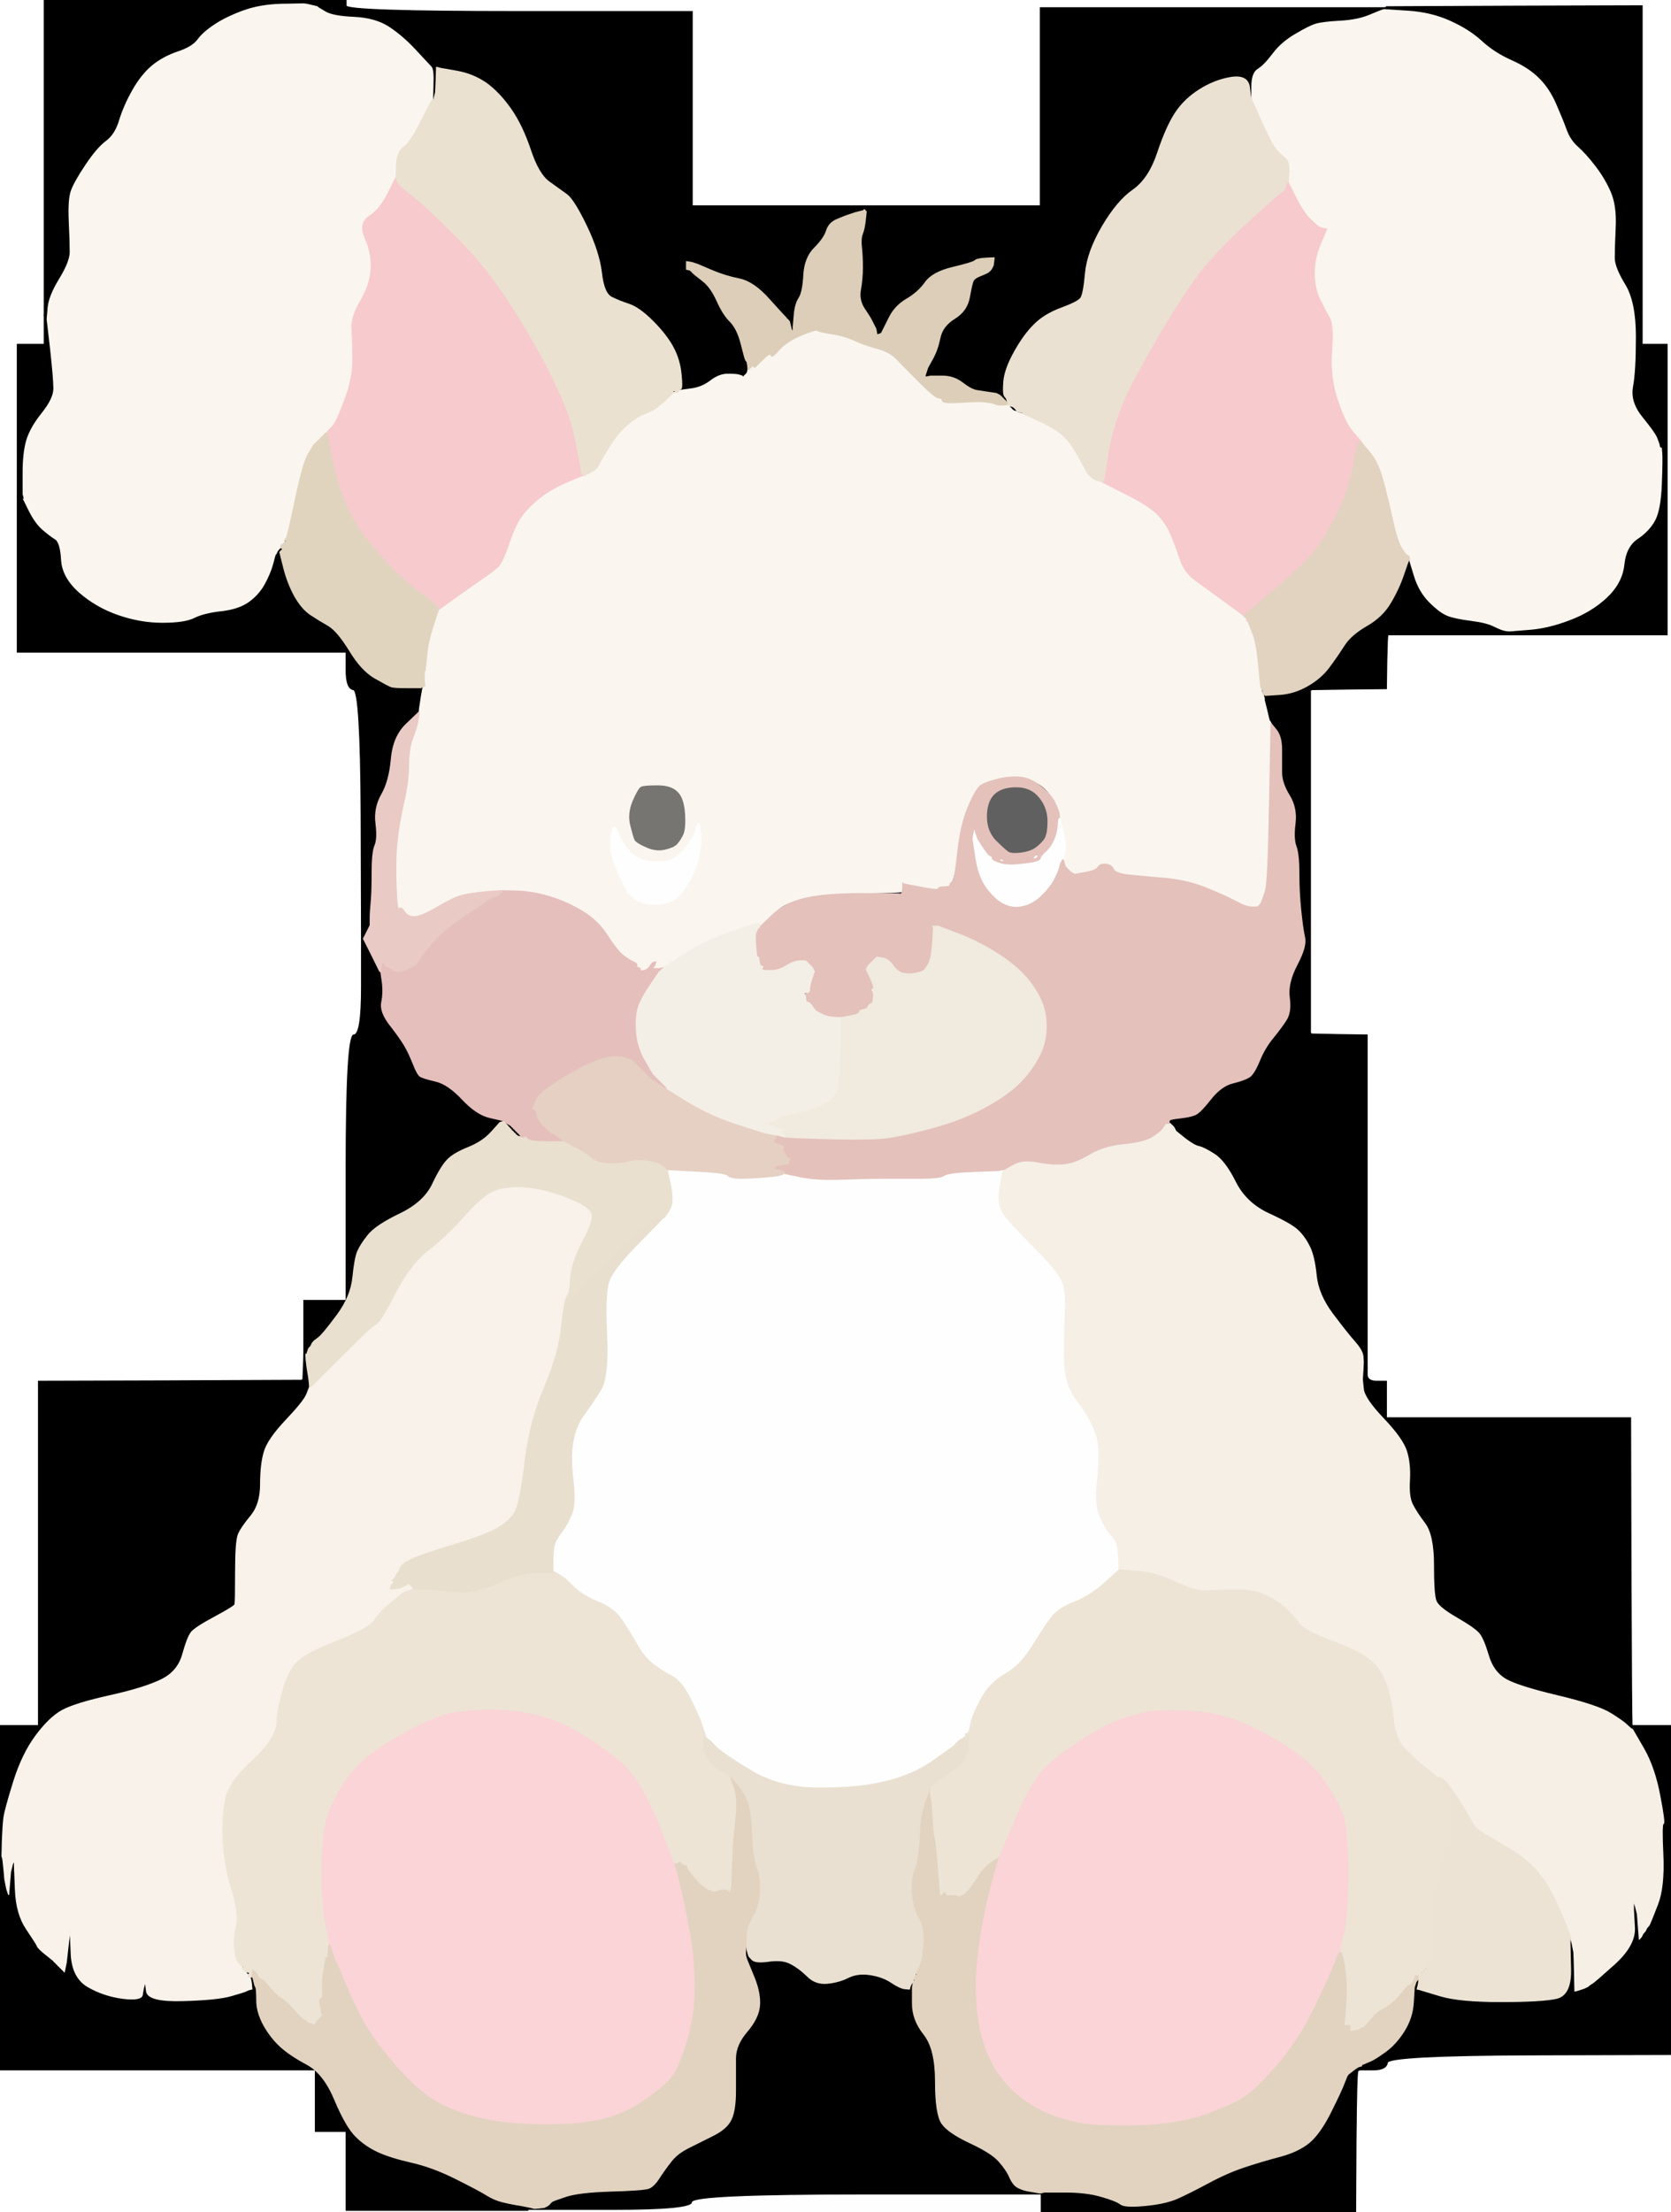
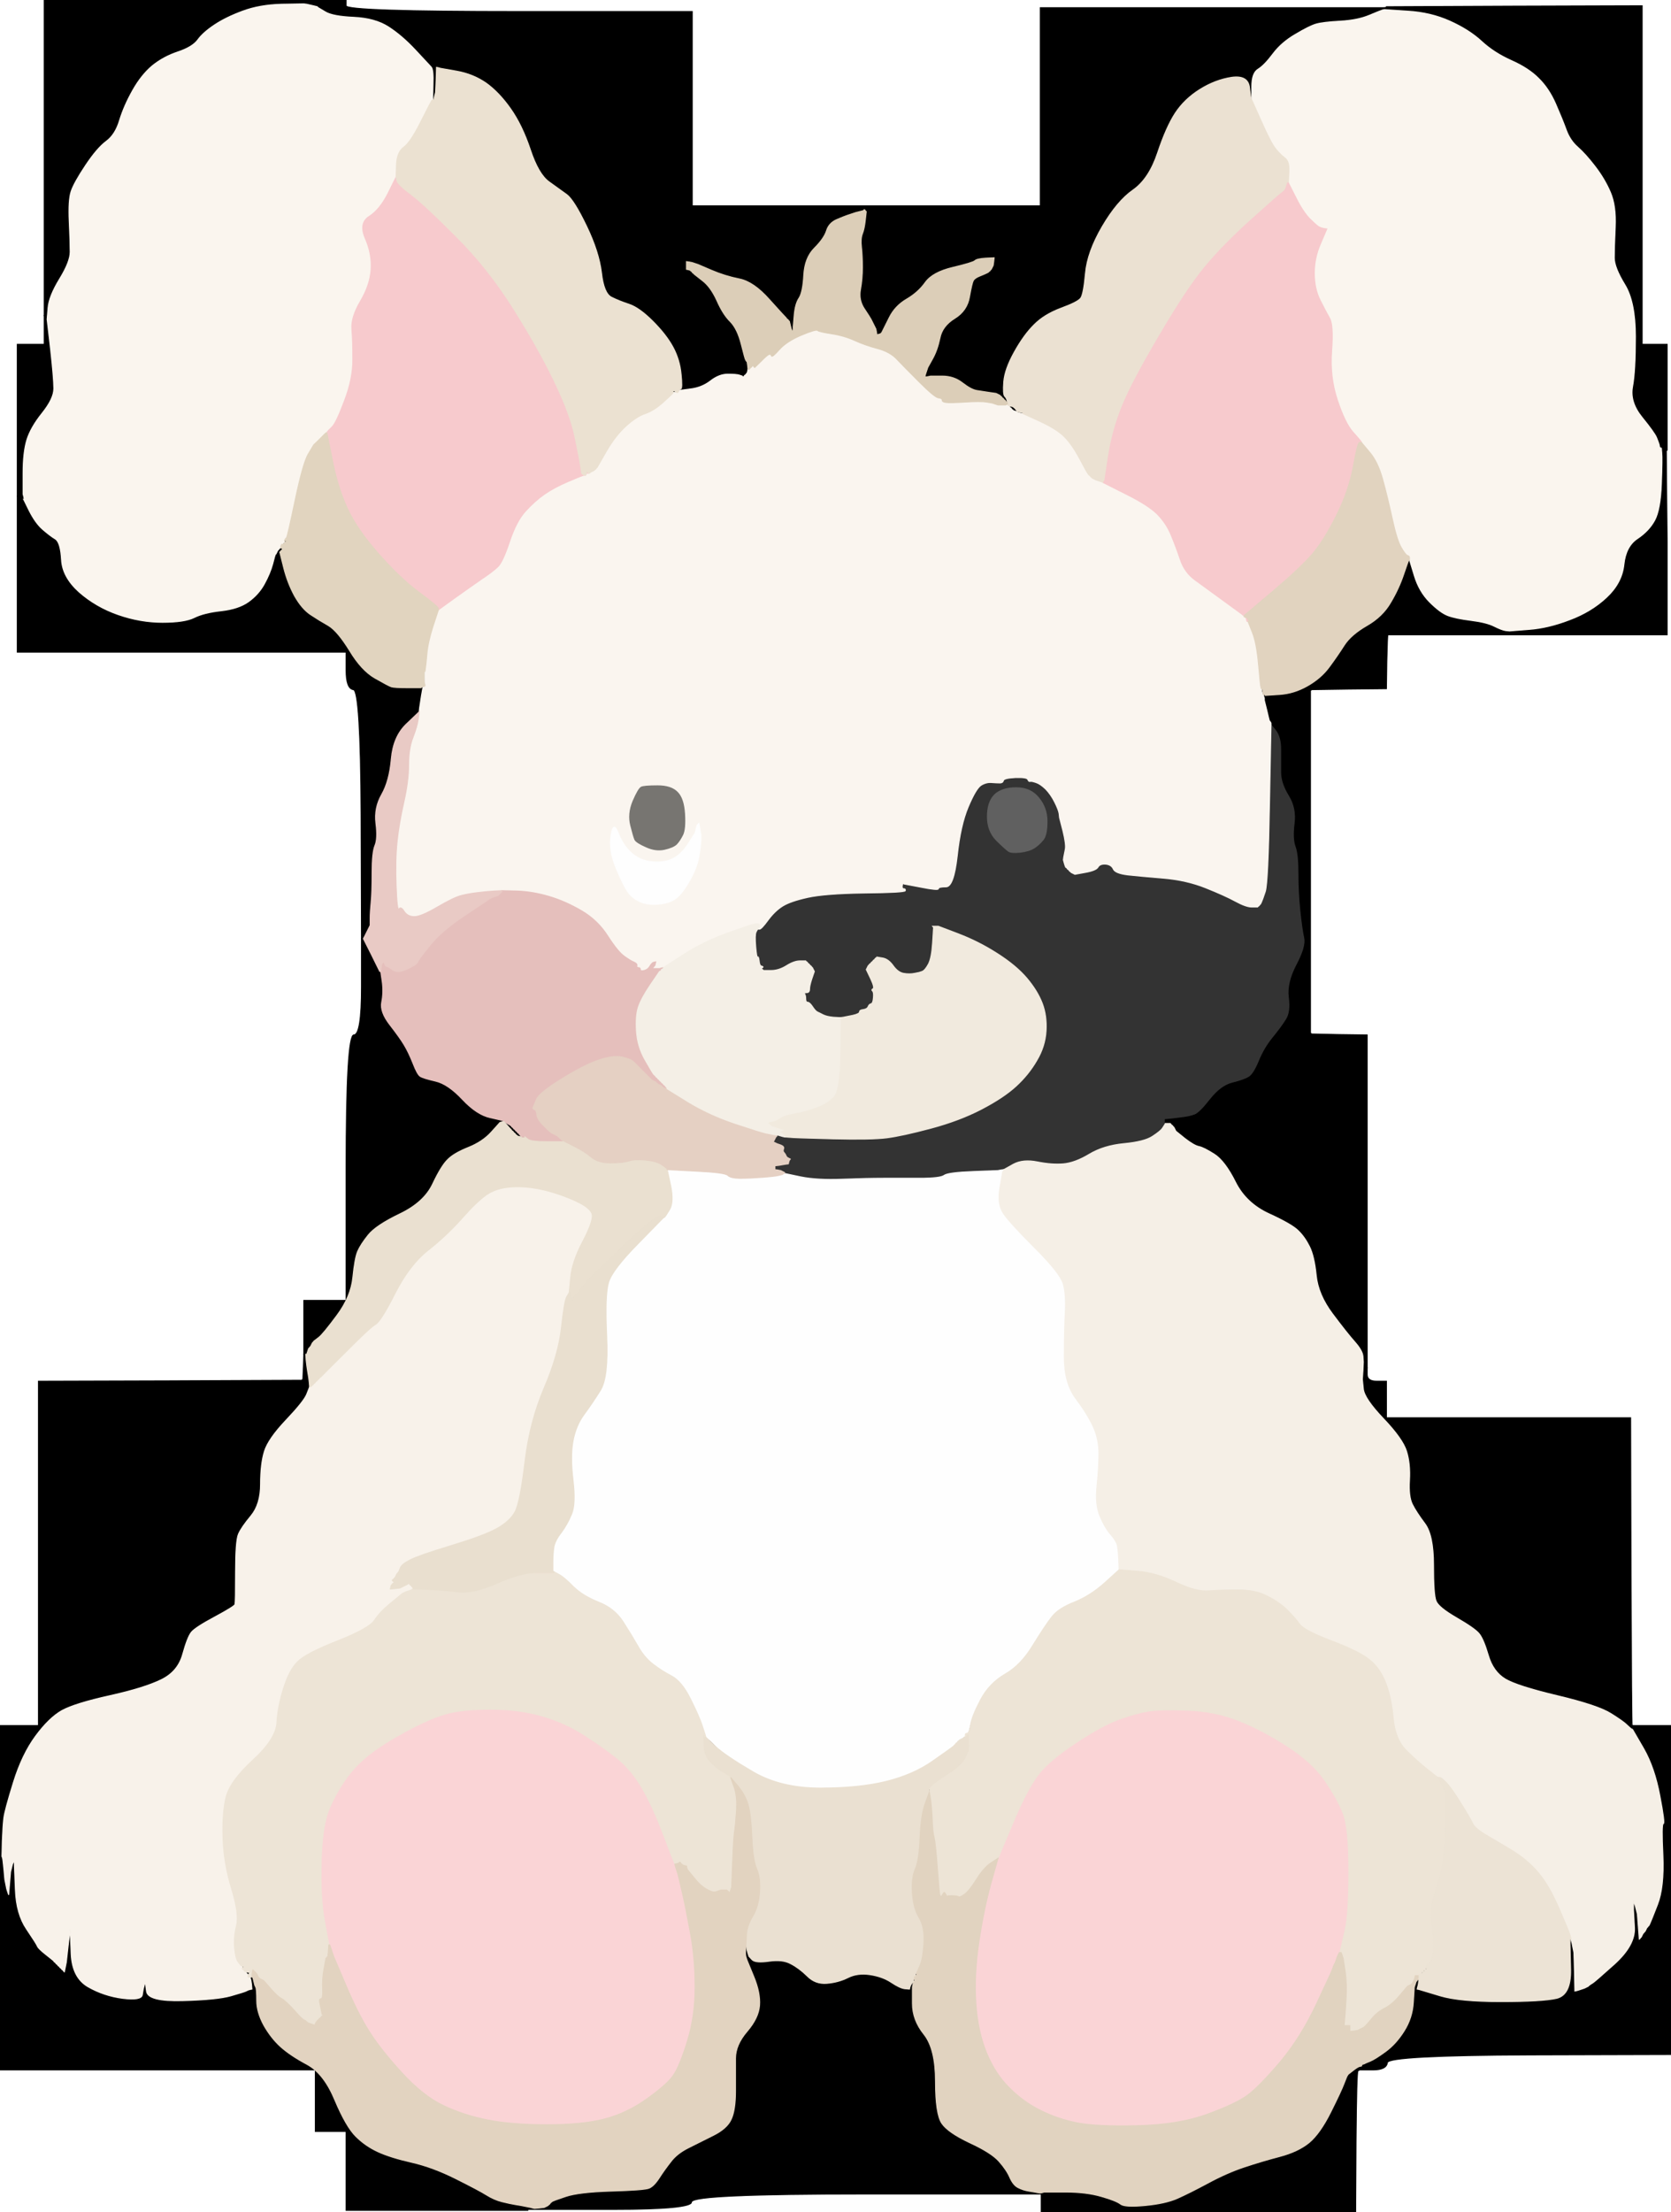
<svg xmlns="http://www.w3.org/2000/svg" width="869" height="1150">
  <rect width="100%" height="100%" fill="#333333" stroke="none" />
  <path style="opacity:1;fill:#FFFFFF;fill-rule:evenodd;stroke:#FFFFFF;stroke-width:0.5px;stroke-linecap:butt;stroke-linejoin:miter;stroke-opacity:1;" d="M 180.0 3.0 L 180.0 0.0 L 524.5 0.0 L 869.0 0.0 L 869.0 448.5 L 869.0 897.0 L 859.0 897.0 L 849.0 897.0 L 848.8 897.0 Q 848.5 897.0 848.2 817.0 L 848.0 737.0 L 784.5 737.0 L 721.0 737.0 L 721.0 727.5 L 721.0 718.0 L 716.0 718.0 Q 711.0 718.0 711.0 714.5 L 711.0 711.0 L 711.0 624.5 L 711.0 538.0 L 696.5 537.8 L 682.0 537.5 L 681.8 537.2 L 681.5 537.0 L 681.5 448.0 L 681.5 359.0 L 681.8 358.8 L 682.0 358.5 L 701.5 358.2 L 721.0 358.0 L 721.2 344.0 Q 721.5 330.0 721.8 330.0 L 722.0 330.0 L 794.5 330.0 L 867.0 330.0 L 867.0 282.0 L 867.0 234.0 L 867.0 206.5 L 867.0 179.0 L 860.5 179.0 L 854.0 179.0 L 854.0 91.0 L 854.0 3.0 L 787.5 3.2 L 721.0 3.5 L 720.8 3.8 Q 720.5 4.0 720.2 4.0 L 720.0 4.0 L 630.5 4.0 L 541.0 4.0 L 541.0 55.5 L 541.0 107.0 L 450.5 107.0 L 360.0 107.0 L 360.0 56.5 L 360.0 6.0 L 270.0 6.0 Q 180.0 6.0 180.0 3.0 z  " />
  <path style="opacity:1;fill:#FFFFFF;fill-rule:evenodd;stroke:#FFFFFF;stroke-width:0.5px;stroke-linecap:butt;stroke-linejoin:miter;stroke-opacity:1;" d="M 0.0 448.5 L 0.0 0.0 L 11.5 0.0 L 23.0 0.0 L 23.0 82.0 L 23.0 164.0 L 23.0 171.5 L 23.0 179.0 L 16.0 179.0 L 9.0 179.0 L 9.0 218.5 L 9.0 258.0 L 9.0 298.5 L 9.0 339.0 L 94.5 339.0 L 180.0 339.0 L 180.0 348.5 Q 180.0 358.0 183.8 358.5 Q 187.5 359.0 187.8 423.5 L 188.0 488.0 L 188.0 513.0 Q 188.0 538.0 184.0 538.0 Q 180.0 538.0 180.0 607.0 L 180.0 676.0 L 169.0 676.0 L 158.0 676.0 L 158.0 690.0 L 158.0 704.0 L 157.8 710.5 L 157.5 717.0 L 157.2 717.2 L 157.0 717.5 L 88.5 717.8 L 20.0 718.0 L 20.0 807.5 L 20.0 897.0 L 10.0 897.0 L 0.0 897.0 L 0.0 448.5 z  " />
  <path style="opacity:1;fill:#000000;fill-rule:evenodd;stroke:#000000;stroke-width:0.5px;stroke-linecap:butt;stroke-linejoin:miter;stroke-opacity:1;" d="M 157.2 0.5 L 157.0 0.0 L 168.5 0.0 L 180.0 0.0 L 180.0 3.0 Q 180.0 6.0 270.0 6.0 L 360.0 6.0 L 360.0 56.5 L 360.0 107.0 L 450.5 107.0 L 541.0 107.0 L 541.0 55.5 L 541.0 4.0 L 630.5 4.0 L 720.0 4.0 L 720.0 4.5 L 720.0 5.0 L 719.0 5.2 Q 718.0 5.5 712.0 8.0 Q 706.0 10.5 697.0 11.0 Q 688.0 11.5 684.5 12.5 Q 681.0 13.5 673.8 17.8 Q 666.5 22.0 662.0 28.0 Q 657.5 34.0 654.2 36.0 Q 651.0 38.0 651.0 45.0 L 651.0 52.0 L 650.8 52.0 Q 650.5 52.0 649.8 45.5 Q 649.0 39.0 640.5 40.2 Q 632.0 41.5 624.0 46.5 Q 616.0 51.5 611.2 58.8 Q 606.5 66.0 602.0 79.5 Q 597.5 93.0 589.2 98.8 Q 581.0 104.5 573.2 117.8 Q 565.5 131.0 564.5 142.0 Q 563.5 153.0 562.0 155.0 Q 560.5 157.0 551.8 160.2 Q 543.0 163.5 537.8 168.8 Q 532.5 174.0 527.5 183.0 Q 522.5 192.0 522.0 198.5 Q 521.5 205.0 524.0 208.0 L 526.5 211.0 L 526.8 211.2 L 527.0 211.5 L 527.2 211.8 L 527.5 212.0 L 527.8 212.2 L 528.0 212.5 L 529.0 213.0 L 530.0 213.5 L 531.0 214.0 L 532.0 214.5 L 532.0 214.8 L 532.0 215.0 L 530.0 214.8 L 528.0 214.5 L 527.8 214.2 L 527.5 214.0 L 527.2 213.8 L 527.0 213.5 L 526.8 213.2 L 526.5 213.0 L 526.2 212.8 L 526.0 212.5 L 525.8 212.2 L 525.5 212.0 L 525.2 211.8 L 525.0 211.5 L 525.0 211.2 L 525.0 211.0 L 524.5 210.8 Q 524.0 210.5 524.0 210.2 L 524.0 210.0 L 523.8 209.5 L 523.5 209.0 L 523.2 208.8 L 523.0 208.5 L 522.8 208.2 L 522.5 208.0 L 522.2 207.8 L 522.0 207.5 L 521.8 207.2 L 521.5 207.0 L 521.2 206.8 L 521.0 206.5 L 520.8 206.2 L 520.5 206.0 L 520.2 205.8 L 520.0 205.5 L 519.0 205.0 L 518.0 204.5 L 514.5 204.0 Q 511.0 203.5 508.0 203.0 Q 505.0 202.5 500.5 199.0 Q 496.0 195.5 490.0 195.5 L 484.0 195.5 L 482.5 195.8 L 481.0 196.0 L 481.2 195.0 L 481.5 194.0 L 482.0 192.5 L 482.5 191.0 L 485.0 186.5 Q 487.5 182.0 488.8 175.8 Q 490.0 169.5 496.5 165.5 Q 503.0 161.5 504.2 154.2 Q 505.5 147.0 506.2 145.8 Q 507.0 144.5 509.5 143.5 Q 512.0 142.5 513.0 142.0 L 514.0 141.5 L 514.2 141.2 L 514.5 141.0 L 514.8 140.8 L 515.0 140.5 L 515.2 140.2 L 515.5 140.0 L 516.0 139.0 L 516.5 138.0 L 516.8 136.0 L 517.0 134.0 L 512.5 134.2 Q 508.0 134.5 507.0 135.5 Q 506.0 136.5 495.5 139.0 Q 485.0 141.5 481.2 146.8 Q 477.5 152.0 471.5 155.5 Q 465.5 159.0 462.5 165.0 L 459.5 171.0 L 459.0 172.0 L 458.5 173.0 L 458.2 173.2 L 458.0 173.5 L 457.0 173.8 L 456.0 174.0 L 455.8 172.5 L 455.5 171.0 L 455.0 170.0 L 454.5 169.0 L 454.0 168.0 L 453.5 167.0 L 453.0 166.0 Q 452.5 165.0 449.5 160.5 Q 446.5 156.0 447.5 150.5 Q 448.5 145.0 448.5 139.0 Q 448.5 133.0 448.0 128.5 Q 447.5 124.0 448.5 121.5 Q 449.5 119.0 450.0 114.5 L 450.5 110.0 L 450.2 109.8 L 450.0 109.5 L 449.8 109.2 L 449.5 109.0 L 449.2 109.2 L 449.0 109.5 L 447.0 110.0 L 445.0 110.5 L 443.5 111.0 L 442.0 111.5 L 440.5 112.0 Q 439.0 112.5 435.0 114.2 Q 431.0 116.0 429.8 120.0 Q 428.5 124.0 423.5 129.0 Q 418.5 134.0 418.0 143.0 Q 417.5 152.0 415.5 155.0 Q 413.5 158.0 413.0 164.0 L 412.5 170.0 L 412.5 171.5 L 412.5 173.0 L 412.0 172.0 L 411.5 171.0 L 411.0 169.0 L 410.5 167.0 L 410.2 166.8 L 410.0 166.5 L 409.8 166.2 L 409.5 166.0 L 409.2 165.8 L 409.0 165.5 L 408.8 165.2 Q 408.5 165.0 400.2 155.8 Q 392.0 146.5 384.5 145.0 Q 377.0 143.5 370.0 140.5 L 363.0 137.5 L 361.5 137.0 L 360.0 136.5 L 358.5 136.2 L 357.0 136.0 L 357.0 138.0 L 357.0 140.0 L 358.0 140.2 L 359.0 140.5 L 359.2 140.8 L 359.5 141.0 L 359.8 141.2 L 360.0 141.5 L 360.2 141.8 L 360.5 142.0 L 360.8 142.2 L 361.0 142.5 L 365.2 145.8 Q 369.5 149.0 372.8 156.2 Q 376.0 163.5 379.8 167.2 Q 383.5 171.0 385.5 179.0 Q 387.5 187.0 387.8 187.2 L 388.0 187.5 L 388.2 187.8 L 388.5 188.0 L 388.8 190.0 L 389.0 192.0 L 388.8 193.0 L 388.5 194.0 L 388.2 194.2 L 388.0 194.5 L 387.8 194.8 L 387.5 195.0 L 387.2 195.2 L 387.0 195.5 L 386.8 195.8 L 386.5 196.0 L 386.2 195.8 L 386.0 195.5 L 384.5 195.0 Q 383.0 194.5 378.5 194.5 Q 374.0 194.5 369.5 198.0 Q 365.0 201.5 359.0 202.2 L 353.0 203.0 L 352.8 203.5 L 352.5 204.0 L 352.2 204.0 L 352.0 204.0 L 351.0 204.0 L 350.0 204.0 L 350.0 203.8 L 350.0 203.5 L 350.2 203.2 L 350.5 203.0 L 350.8 202.8 L 351.0 202.5 L 353.0 202.2 Q 355.0 202.0 354.2 194.5 Q 353.5 187.0 350.0 180.5 Q 346.5 174.0 339.5 167.0 Q 332.5 160.0 327.2 158.2 Q 322.0 156.5 318.0 154.5 Q 314.0 152.5 312.8 141.8 Q 311.5 131.0 305.0 117.5 Q 298.5 104.0 294.8 101.2 Q 291.0 98.5 285.5 94.5 Q 280.0 90.5 275.8 77.8 Q 271.5 65.0 265.5 56.5 Q 259.5 48.0 252.8 43.2 Q 246.0 38.5 237.5 37.0 L 229.0 35.5 L 228.0 35.2 L 227.0 35.0 L 226.8 41.5 L 226.5 48.0 L 226.0 50.0 L 225.5 52.0 L 225.2 52.0 L 225.0 52.0 L 225.2 44.0 Q 225.5 36.0 224.2 34.8 Q 223.0 33.5 216.0 26.0 Q 209.0 18.5 202.0 14.0 Q 195.0 9.5 184.0 9.0 Q 173.0 8.5 169.2 6.2 L 165.5 4.0 L 165.2 3.8 L 165.0 3.5 L 163.0 3.0 Q 161.0 2.5 159.5 2.2 L 158.0 2.0 L 157.8 1.5 Q 157.5 1.0 157.2 0.5 z  " />
  <path style="opacity:1;fill:#000000;fill-rule:evenodd;stroke:#000000;stroke-width:0.5px;stroke-linecap:butt;stroke-linejoin:miter;stroke-opacity:1;" d="M 157.8 710.5 L 158.0 704.0 L 158.5 704.0 L 159.0 704.0 L 159.2 707.0 Q 159.5 710.0 160.0 713.0 L 160.5 716.0 L 160.8 718.5 L 161.0 721.0 L 159.5 724.8 Q 158.0 728.5 148.8 738.2 Q 139.5 748.0 137.5 754.5 Q 135.5 761.0 135.5 771.5 Q 135.5 782.0 130.5 788.0 Q 125.5 794.0 124.0 797.5 Q 122.5 801.0 122.5 817.0 Q 122.5 833.0 122.2 834.0 Q 122.0 835.0 111.8 840.5 Q 101.5 846.0 99.5 848.5 Q 97.5 851.0 95.0 860.0 Q 92.5 869.0 83.8 873.2 Q 75.0 877.5 57.0 881.5 Q 39.0 885.5 32.2 889.2 Q 25.5 893.0 18.5 902.5 Q 11.5 912.0 7.0 926.5 Q 2.5 941.0 2.0 945.0 Q 1.5 949.0 1.2 957.0 L 1.0 965.0 L 0.5 965.0 L 0.0 965.0 L 0.0 931.0 L 0.0 897.0 L 10.0 897.0 L 20.0 897.0 L 20.0 807.5 L 20.0 718.0 L 88.5 717.8 L 157.0 717.5 L 157.2 717.2 L 157.5 717.0 L 157.8 710.5 z  " />
  <path style="opacity:1;fill:#000000;fill-rule:evenodd;stroke:#000000;stroke-width:0.5px;stroke-linecap:butt;stroke-linejoin:miter;stroke-opacity:1;" d="M 708.8 712.5 L 709.0 708.0 L 709.2 708.0 L 709.5 708.0 L 710.0 709.5 L 710.5 711.0 L 710.8 711.0 L 711.0 711.0 L 711.0 714.5 Q 711.0 718.0 716.0 718.0 L 721.0 718.0 L 721.0 727.5 L 721.0 737.0 L 784.5 737.0 L 848.0 737.0 L 848.2 817.0 Q 848.5 897.0 848.8 897.0 L 849.0 897.0 L 849.0 898.0 L 849.0 899.0 L 848.5 898.8 Q 848.0 898.5 846.2 896.8 Q 844.5 895.0 837.8 890.8 Q 831.0 886.5 810.0 881.5 Q 789.0 876.5 782.8 872.8 Q 776.5 869.0 774.0 860.5 Q 771.5 852.0 769.2 849.2 Q 767.0 846.5 757.5 841.0 Q 748.0 835.5 746.8 832.2 Q 745.5 829.0 745.5 813.5 Q 745.5 798.0 741.0 792.0 Q 736.5 786.0 734.5 782.0 Q 732.5 778.0 733.0 769.5 Q 733.5 761.0 731.5 754.5 Q 729.5 748.0 719.5 737.5 Q 709.5 727.0 709.0 722.0 L 708.5 717.0 L 708.8 712.5 z  " />
  <path style="opacity:1;fill:#000000;fill-rule:evenodd;stroke:#000000;stroke-width:0.5px;stroke-linecap:butt;stroke-linejoin:miter;stroke-opacity:1;" d="M 387.8 1013.0 L 388.0 1010.0 L 388.2 1012.0 Q 388.5 1014.0 389.0 1015.5 L 389.5 1017.0 L 391.2 1018.8 Q 393.0 1020.5 400.0 1019.5 Q 407.0 1018.5 411.2 1020.8 Q 415.5 1023.0 419.8 1027.2 Q 424.0 1031.5 430.0 1031.0 Q 436.0 1030.5 441.0 1028.0 Q 446.0 1025.5 452.5 1026.5 Q 459.0 1027.5 463.5 1030.5 Q 468.0 1033.5 470.5 1033.8 L 473.0 1034.0 L 473.2 1033.0 Q 473.5 1032.0 474.0 1030.5 L 474.5 1029.0 L 474.8 1028.8 L 475.0 1028.5 L 475.0 1028.2 L 475.0 1028.0 L 475.2 1027.5 L 475.5 1027.0 L 475.8 1027.0 L 476.0 1027.0 L 476.0 1026.5 L 476.0 1026.0 L 476.2 1026.0 L 476.5 1026.0 L 476.5 1027.5 L 476.5 1029.0 L 476.0 1030.0 L 475.5 1031.0 L 475.0 1032.0 L 474.5 1033.0 L 474.5 1041.5 Q 474.5 1050.0 480.5 1057.5 Q 486.5 1065.0 486.5 1082.0 Q 486.5 1099.0 489.8 1103.8 Q 493.0 1108.5 504.2 1113.8 Q 515.5 1119.0 519.5 1123.5 Q 523.5 1128.0 525.2 1132.0 Q 527.0 1136.0 529.5 1137.2 Q 532.0 1138.5 535.0 1139.0 L 538.0 1139.5 L 539.5 1139.8 L 541.0 1140.0 L 541.0 1140.5 L 541.0 1141.0 L 450.5 1141.0 Q 360.0 1141.0 360.0 1145.0 Q 360.0 1149.0 319.0 1149.0 L 278.0 1149.0 L 278.0 1148.5 L 278.0 1148.0 L 280.5 1147.8 L 283.0 1147.5 L 284.0 1147.0 L 285.0 1146.5 L 285.2 1146.2 L 285.5 1146.0 L 285.8 1145.8 L 286.0 1145.5 L 286.2 1145.2 Q 286.5 1145.0 287.0 1144.5 Q 287.5 1144.0 294.2 1141.8 Q 301.0 1139.5 318.0 1139.0 Q 335.0 1138.5 337.5 1137.5 Q 340.0 1136.5 342.8 1132.2 Q 345.5 1128.0 348.8 1123.8 Q 352.0 1119.5 358.0 1116.5 Q 364.0 1113.5 371.0 1110.0 Q 378.0 1106.5 380.2 1101.8 Q 382.5 1097.0 382.5 1087.0 Q 382.5 1077.0 382.5 1070.0 Q 382.5 1063.0 388.5 1056.0 Q 394.5 1049.0 395.0 1042.5 Q 395.5 1036.0 392.0 1027.5 L 388.5 1019.0 L 388.0 1017.5 Q 387.5 1016.0 387.8 1013.0 z  " />
  <path style="opacity:1;fill:#000000;fill-rule:evenodd;stroke:#000000;stroke-width:0.5px;stroke-linecap:butt;stroke-linejoin:miter;stroke-opacity:1;" d="M 731.8 290.0 L 732.0 290.0 L 732.2 290.0 Q 732.5 290.0 732.8 290.5 L 733.0 291.0 L 735.5 299.2 Q 738.0 307.5 743.5 313.0 Q 749.0 318.5 753.0 320.0 Q 757.0 321.5 765.0 322.5 Q 773.0 323.5 777.0 325.5 Q 781.0 327.5 783.0 327.8 L 785.0 328.0 L 785.0 328.2 Q 785.0 328.5 753.5 329.0 L 722.0 329.5 L 722.0 329.8 L 722.0 330.0 L 721.8 330.0 Q 721.5 330.0 721.2 344.0 L 721.0 358.0 L 701.5 358.2 L 682.0 358.5 L 681.8 358.8 L 681.5 359.0 L 681.5 448.0 L 681.5 537.0 L 681.8 537.2 L 682.0 537.5 L 696.5 537.8 L 711.0 538.0 L 711.0 624.5 L 711.0 711.0 L 710.8 711.0 L 710.5 711.0 L 710.0 709.5 L 709.5 708.0 L 709.2 708.0 L 709.0 708.0 L 708.8 705.0 Q 708.5 702.0 704.5 697.5 Q 700.5 693.0 693.0 683.0 Q 685.5 673.0 684.5 663.0 Q 683.5 653.0 681.0 648.0 Q 678.5 643.0 675.2 639.8 Q 672.0 636.5 660.0 631.0 Q 648.0 625.5 642.5 614.5 Q 637.0 603.5 631.5 600.0 Q 626.0 596.5 623.5 596.0 Q 621.0 595.5 616.2 591.8 L 611.5 588.0 L 611.0 587.0 L 610.5 586.0 L 610.2 585.8 L 610.0 585.5 L 609.8 585.2 L 609.5 585.0 L 609.2 584.8 L 609.0 584.5 L 608.8 584.2 L 608.5 584.0 L 608.2 584.0 L 608.0 584.0 L 607.5 584.0 L 607.0 584.0 L 606.5 584.0 L 606.0 584.0 L 606.0 583.0 L 606.0 582.0 L 608.5 581.8 L 611.0 581.5 L 615.0 581.0 Q 619.0 580.5 621.5 579.5 Q 624.0 578.5 629.5 571.5 Q 635.0 564.5 641.0 563.0 Q 647.0 561.5 649.5 560.0 Q 652.0 558.5 654.8 551.8 Q 657.5 545.0 662.0 539.5 Q 666.5 534.0 669.0 530.0 Q 671.5 526.0 670.5 518.5 Q 669.5 511.0 674.5 501.5 Q 679.5 492.0 678.5 487.5 Q 677.5 483.0 676.5 473.5 Q 675.5 464.0 675.5 454.0 Q 675.5 444.0 674.0 440.0 Q 672.5 436.0 673.5 428.0 Q 674.5 420.0 670.5 413.5 Q 666.5 407.0 666.5 401.5 Q 666.5 396.0 666.5 389.5 Q 666.5 383.0 663.8 379.5 L 661.0 376.0 L 660.8 375.5 Q 660.5 375.0 660.2 374.8 Q 660.0 374.5 658.8 369.2 L 657.5 364.0 L 657.5 363.5 L 657.5 363.0 L 657.2 362.8 L 657.0 362.5 L 656.8 362.2 L 656.5 362.0 L 656.2 360.0 L 656.0 358.0 L 656.2 358.0 L 656.5 358.0 L 657.0 359.0 L 657.5 360.0 L 657.8 361.0 Q 658.0 362.0 665.5 361.2 Q 673.0 360.5 680.0 356.5 Q 687.0 352.5 691.2 346.8 Q 695.5 341.0 699.0 335.5 Q 702.5 330.0 710.8 325.2 Q 719.0 320.5 723.2 313.2 Q 727.5 306.0 729.5 298.0 Q 731.5 290.0 731.8 290.0 z  " />
  <path style="opacity:1;fill:#FFFFFF;fill-rule:evenodd;stroke:#FFFFFF;stroke-width:0.5px;stroke-linecap:butt;stroke-linejoin:miter;stroke-opacity:1;" d="M 795.5 1068.2 L 869.0 1068.0 L 869.0 1109.0 L 869.0 1150.0 L 787.0 1150.0 L 705.0 1150.0 L 705.2 1113.5 Q 705.5 1077.0 706.2 1076.5 L 707.0 1076.0 L 714.0 1076.0 Q 721.0 1076.0 721.5 1072.2 Q 722.0 1068.5 795.5 1068.2 z  " />
  <path style="opacity:1;fill:#FFFFFF;fill-rule:evenodd;stroke:#FFFFFF;stroke-width:0.5px;stroke-linecap:butt;stroke-linejoin:miter;stroke-opacity:1;" d="M 0.0 1113.0 L 0.0 1076.0 L 82.0 1076.0 L 164.0 1076.0 L 164.0 1092.0 L 164.0 1108.0 L 172.0 1108.0 L 180.0 1108.0 L 180.0 1128.5 L 180.0 1149.0 L 227.5 1149.0 L 275.0 1149.0 L 275.0 1149.5 L 275.0 1150.0 L 137.5 1150.0 L 0.0 1150.0 L 0.0 1113.0 z  " />
  <path style="opacity:1;fill:#000000;fill-rule:evenodd;stroke:#000000;stroke-width:0.5px;stroke-linecap:butt;stroke-linejoin:miter;stroke-opacity:1;" d="M 0.0 1020.5 L 0.0 965.0 L 0.5 965.0 L 1.0 965.0 L 1.2 965.5 Q 1.5 966.0 2.0 971.5 L 2.5 977.0 L 3.0 979.5 L 3.5 982.0 L 4.0 983.5 L 4.5 985.0 L 5.0 979.0 L 5.5 973.0 L 6.0 971.0 L 6.5 969.0 L 7.0 968.0 L 7.5 967.0 L 7.5 968.5 L 7.5 970.0 L 8.0 982.5 Q 8.5 995.0 13.8 1002.8 Q 19.0 1010.5 19.5 1011.8 Q 20.0 1013.0 23.8 1016.0 Q 27.5 1019.0 27.8 1019.2 L 28.0 1019.5 L 28.2 1019.8 L 28.5 1020.0 L 28.8 1020.2 L 29.0 1020.5 L 29.2 1020.8 L 29.5 1021.0 L 29.8 1021.2 L 30.0 1021.5 L 30.2 1021.8 L 30.5 1022.0 L 30.8 1022.2 L 31.0 1022.5 L 31.2 1022.8 L 31.5 1023.0 L 31.8 1023.2 L 32.0 1023.5 L 32.2 1023.8 L 32.5 1024.0 L 32.8 1024.2 L 33.0 1024.5 L 33.2 1024.8 L 33.5 1025.0 L 34.0 1022.5 L 34.5 1020.0 L 35.0 1015.5 L 35.5 1011.0 L 36.0 1007.0 L 36.5 1003.0 L 37.0 1015.5 Q 37.5 1028.0 45.8 1032.8 Q 54.0 1037.5 63.8 1038.8 Q 73.5 1040.0 74.0 1037.0 L 74.5 1034.0 L 75.0 1032.0 L 75.5 1030.0 L 76.2 1035.2 Q 77.0 1040.5 95.0 1040.0 Q 113.0 1039.5 120.0 1037.5 Q 127.0 1035.5 128.0 1035.0 L 129.0 1034.5 L 130.0 1034.2 L 131.0 1034.0 L 130.8 1031.5 Q 130.5 1029.0 130.2 1028.5 L 130.0 1028.0 L 129.5 1027.8 L 129.0 1027.5 L 129.0 1027.2 L 129.0 1027.0 L 128.8 1026.5 L 128.5 1026.0 L 128.2 1025.8 L 128.0 1025.5 L 128.0 1025.2 L 128.0 1025.0 L 127.5 1024.8 L 127.0 1024.5 L 127.0 1024.2 L 127.0 1024.0 L 126.5 1023.8 L 126.0 1023.5 L 126.0 1023.2 L 126.0 1023.0 L 126.0 1022.5 L 126.0 1022.0 L 127.0 1022.2 L 128.0 1022.5 L 128.2 1022.8 L 128.5 1023.0 L 129.0 1024.0 L 129.5 1025.0 L 129.8 1025.2 L 130.0 1025.5 L 130.2 1025.8 L 130.5 1026.0 L 130.8 1026.5 L 131.0 1027.0 L 131.0 1027.2 L 131.0 1027.5 L 131.2 1027.8 L 131.5 1028.0 L 132.0 1030.0 L 132.5 1032.0 L 133.0 1033.0 Q 133.5 1034.0 133.5 1040.0 Q 133.5 1046.0 137.2 1052.8 Q 141.0 1059.5 146.0 1064.0 Q 151.0 1068.5 159.8 1073.2 Q 168.5 1078.0 174.2 1091.8 Q 180.0 1105.5 185.0 1110.5 Q 190.0 1115.5 196.5 1118.5 Q 203.0 1121.5 214.0 1124.0 Q 225.0 1126.5 237.0 1132.5 Q 249.0 1138.5 253.0 1141.0 Q 257.0 1143.5 261.0 1144.5 Q 265.0 1145.5 268.0 1146.0 L 271.0 1146.5 L 273.5 1147.0 L 276.0 1147.5 L 277.0 1147.8 L 278.0 1148.0 L 278.0 1148.5 L 278.0 1149.0 L 276.5 1149.0 L 275.0 1149.0 L 227.5 1149.0 L 180.0 1149.0 L 180.0 1128.5 L 180.0 1108.0 L 172.0 1108.0 L 164.0 1108.0 L 164.0 1092.0 L 164.0 1076.0 L 82.0 1076.0 L 0.0 1076.0 L 0.0 1020.5 z  " />
  <path style="opacity:1;fill:#000000;fill-rule:evenodd;stroke:#000000;stroke-width:0.5px;stroke-linecap:butt;stroke-linejoin:miter;stroke-opacity:1;" d="M 720.8 3.8 L 721.0 3.5 L 787.5 3.2 L 854.0 3.0 L 854.0 91.0 L 854.0 179.0 L 860.5 179.0 L 867.0 179.0 L 867.0 206.5 L 867.0 234.0 L 866.5 234.2 Q 866.0 234.5 865.0 233.8 L 864.0 233.0 L 863.8 232.5 Q 863.5 232.0 863.2 232.0 L 863.0 232.0 L 862.8 231.0 Q 862.5 230.0 861.5 227.5 Q 860.5 225.0 854.0 217.0 Q 847.5 209.0 849.0 201.0 Q 850.5 193.0 850.5 175.0 Q 850.5 157.0 845.0 148.0 Q 839.5 139.0 839.5 134.0 Q 839.5 129.0 840.0 118.0 Q 840.5 107.0 837.5 100.0 Q 834.5 93.0 829.5 86.5 Q 824.5 80.0 820.5 76.5 Q 816.5 73.0 814.5 67.5 Q 812.5 62.0 809.0 54.0 Q 805.5 46.0 800.2 40.8 Q 795.0 35.5 786.0 31.5 Q 777.0 27.5 770.5 21.5 Q 764.0 15.5 754.0 11.0 Q 744.0 6.5 732.0 5.8 L 720.0 5.0 L 720.0 4.5 L 720.0 4.0 L 720.2 4.0 Q 720.5 4.0 720.8 3.8 z  " />
  <path style="opacity:1;fill:#000000;fill-rule:evenodd;stroke:#000000;stroke-width:0.5px;stroke-linecap:butt;stroke-linejoin:miter;stroke-opacity:1;" d="M 9.0 298.5 L 9.0 258.0 L 10.0 258.0 L 11.0 258.0 L 11.0 258.2 Q 11.0 258.5 11.5 258.8 L 12.0 259.0 L 15.2 265.5 Q 18.5 272.0 22.2 275.2 Q 26.0 278.5 28.8 280.2 Q 31.5 282.0 32.0 291.0 Q 32.5 300.0 41.2 307.8 Q 50.0 315.5 61.5 319.5 Q 73.0 323.5 84.5 323.5 Q 96.0 323.5 101.0 321.0 Q 106.0 318.5 115.0 317.5 Q 124.0 316.5 129.2 312.8 Q 134.5 309.0 137.5 303.5 Q 140.5 298.0 141.8 293.2 Q 143.0 288.5 143.2 288.2 L 143.5 288.0 L 144.0 287.0 L 144.5 286.0 L 144.8 285.8 L 145.0 285.5 L 145.2 285.2 L 145.5 285.0 L 145.8 284.8 L 146.0 284.5 L 146.0 284.2 L 146.0 284.0 L 146.2 283.5 L 146.5 283.0 L 146.8 283.0 L 147.0 283.0 L 147.2 282.0 L 147.5 281.0 L 147.8 281.0 L 148.0 281.0 L 148.2 281.0 L 148.5 281.0 L 148.5 282.0 L 148.5 283.0 L 148.0 284.0 L 147.5 285.0 L 147.2 285.2 L 147.0 285.5 L 146.8 285.8 L 146.5 286.0 L 146.2 286.2 L 146.0 286.5 L 145.8 286.8 L 145.5 287.0 L 147.5 295.0 Q 149.5 303.0 153.2 309.8 Q 157.0 316.5 161.5 319.5 Q 166.0 322.5 170.8 325.2 Q 175.5 328.0 181.8 338.2 Q 188.0 348.5 195.0 352.5 Q 202.0 356.5 210.5 357.2 Q 219.0 358.0 219.2 356.5 L 219.5 355.0 L 220.0 352.0 L 220.5 349.0 L 220.8 349.0 L 221.0 349.0 L 221.0 352.5 L 221.0 356.0 L 221.0 356.2 L 221.0 356.5 L 220.5 356.8 L 220.0 357.0 L 219.2 361.5 Q 218.5 366.0 218.2 368.0 L 218.0 370.0 L 211.2 376.5 Q 204.5 383.0 203.5 394.5 Q 202.5 406.0 198.5 413.0 Q 194.5 420.0 195.5 428.0 Q 196.5 436.0 195.0 439.5 Q 193.5 443.0 193.5 453.5 Q 193.5 464.0 193.0 469.0 Q 192.5 474.0 192.5 477.5 L 192.5 481.0 L 192.0 482.0 L 191.5 483.0 L 191.0 484.0 L 190.5 485.0 L 190.0 486.0 L 189.5 487.0 L 189.2 487.5 L 189.0 488.0 L 188.5 488.0 L 188.0 488.0 L 187.8 423.5 Q 187.5 359.0 183.8 358.5 Q 180.0 358.0 180.0 348.5 L 180.0 339.0 L 94.5 339.0 L 9.0 339.0 L 9.0 298.5 z  " />
  <path style="opacity:1;fill:#000000;fill-rule:evenodd;stroke:#000000;stroke-width:0.5px;stroke-linecap:butt;stroke-linejoin:miter;stroke-opacity:1;" d="M 23.0 82.0 L 23.0 0.0 L 90.0 0.0 L 157.0 0.0 L 157.2 0.5 Q 157.5 1.0 157.8 1.5 L 158.0 2.0 L 146.5 2.2 Q 135.0 2.5 126.2 5.8 Q 117.5 9.0 111.5 13.0 Q 105.5 17.0 102.8 20.8 Q 100.0 24.5 92.5 27.0 Q 85.0 29.5 79.2 34.2 Q 73.5 39.0 69.0 47.0 Q 64.5 55.0 62.2 62.5 Q 60.0 70.0 55.2 73.5 Q 50.5 77.0 44.5 86.0 Q 38.5 95.0 37.0 99.5 Q 35.5 104.0 36.0 115.0 Q 36.5 126.0 36.5 131.0 Q 36.5 136.0 31.0 145.0 Q 25.5 154.0 25.0 160.0 L 24.5 166.0 L 24.2 166.0 L 24.0 166.0 L 23.8 165.0 L 23.5 164.0 L 23.2 164.0 L 23.0 164.0 L 23.0 82.0 z  " />
  <path style="opacity:1;fill:#000000;fill-rule:evenodd;stroke:#000000;stroke-width:0.5px;stroke-linecap:butt;stroke-linejoin:miter;stroke-opacity:1;" d="M 849.0 898.0 L 849.0 897.0 L 859.0 897.0 L 869.0 897.0 L 869.0 982.5 L 869.0 1068.0 L 795.5 1068.2 Q 722.0 1068.5 721.5 1072.2 Q 721.0 1076.0 714.0 1076.0 L 707.0 1076.0 L 707.2 1075.5 Q 707.5 1075.0 707.8 1074.5 L 708.0 1074.0 L 708.5 1073.8 Q 709.0 1073.5 709.0 1073.2 L 709.0 1073.0 L 709.5 1072.8 Q 710.0 1072.5 712.5 1071.5 Q 715.0 1070.5 720.5 1066.5 Q 726.0 1062.5 730.2 1055.8 Q 734.5 1049.0 735.0 1041.0 L 735.5 1033.0 L 736.0 1031.5 L 736.5 1030.0 L 736.8 1029.0 L 737.0 1028.0 L 737.2 1027.5 Q 737.5 1027.0 737.8 1027.0 L 738.0 1027.0 L 738.2 1026.5 Q 738.5 1026.0 738.8 1026.0 L 739.0 1026.0 L 739.2 1025.0 Q 739.5 1024.0 740.8 1023.0 L 742.0 1022.0 L 742.2 1021.5 Q 742.5 1021.0 742.8 1021.0 L 743.0 1021.0 L 742.8 1022.5 Q 742.5 1024.0 740.5 1026.5 Q 738.5 1029.0 738.0 1030.5 L 737.5 1032.0 L 737.2 1033.0 L 737.0 1034.0 L 738.0 1034.2 L 739.0 1034.5 L 749.0 1037.5 Q 759.0 1040.5 780.5 1040.5 Q 802.0 1040.5 809.5 1038.8 Q 817.0 1037.0 816.8 1024.0 L 816.5 1011.0 L 816.5 1009.5 L 816.5 1008.0 L 816.8 1008.0 L 817.0 1008.0 L 817.2 1009.0 L 817.5 1010.0 L 818.0 1012.5 L 818.5 1015.0 L 818.8 1025.0 L 819.0 1035.0 L 820.0 1034.8 L 821.0 1034.5 L 822.5 1034.0 L 824.0 1033.5 L 825.0 1033.0 L 826.0 1032.5 L 826.2 1032.2 L 826.5 1032.0 L 826.8 1031.8 Q 827.0 1031.5 828.0 1031.0 Q 829.0 1030.5 839.8 1020.8 Q 850.5 1011.0 850.0 1002.0 L 849.5 993.0 L 849.5 990.5 L 849.5 988.0 L 850.0 989.5 L 850.5 991.0 L 851.0 993.0 L 851.5 995.0 L 852.0 1001.5 L 852.5 1008.0 L 852.8 1007.8 L 853.0 1007.5 L 853.2 1007.2 L 853.5 1007.0 L 854.0 1006.0 L 854.5 1005.0 L 854.8 1004.8 L 855.0 1004.5 L 855.2 1004.2 L 855.5 1004.0 L 856.0 1003.0 L 856.5 1002.0 L 856.8 1001.8 L 857.0 1001.5 L 857.2 1001.2 L 857.5 1001.0 L 858.0 1000.0 Q 858.5 999.0 862.0 990.0 Q 865.5 981.0 864.8 964.5 Q 864.0 948.0 865.0 948.0 Q 866.0 948.0 863.2 933.5 Q 860.5 919.0 854.8 909.0 L 849.0 899.0 L 849.0 898.0 z  " />
  <path style="opacity:1;fill:#000000;fill-rule:evenodd;stroke:#000000;stroke-width:0.5px;stroke-linecap:butt;stroke-linejoin:miter;stroke-opacity:1;" d="M 188.0 513.0 L 188.0 488.0 L 188.5 488.0 L 189.0 488.0 L 192.8 495.5 Q 196.5 503.0 197.0 504.0 L 197.5 505.0 L 197.8 505.0 L 198.0 505.0 L 198.8 510.5 Q 199.5 516.0 198.5 521.0 Q 197.5 526.0 202.8 532.8 Q 208.0 539.5 210.2 543.2 Q 212.5 547.0 214.8 552.8 Q 217.0 558.5 218.5 559.5 Q 220.0 560.5 226.5 562.0 Q 233.0 563.5 240.5 571.5 Q 248.0 579.5 256.0 581.5 Q 264.0 583.5 264.8 584.2 Q 265.5 585.0 265.8 585.2 L 266.0 585.5 L 266.2 585.8 L 266.5 586.0 L 266.8 586.2 L 267.0 586.5 L 267.2 586.8 L 267.5 587.0 L 267.8 587.2 L 268.0 587.5 L 268.2 587.8 L 268.5 588.0 L 268.8 588.2 L 269.0 588.5 L 269.2 588.8 L 269.5 589.0 L 269.8 589.2 L 270.0 589.5 L 271.0 590.0 L 272.0 590.5 L 272.5 590.8 L 273.0 591.0 L 273.0 591.2 L 273.0 591.5 L 271.5 591.5 L 270.0 591.5 L 269.8 591.2 L 269.5 591.0 L 269.2 590.8 L 269.0 590.5 L 268.8 590.2 L 268.5 590.0 L 268.2 589.8 L 268.0 589.5 L 267.8 589.2 L 267.5 589.0 L 267.2 588.8 L 267.0 588.5 L 266.8 588.2 L 266.5 588.0 L 266.2 587.8 L 266.0 587.5 L 265.8 587.2 Q 265.5 587.0 263.2 585.2 L 261.0 583.5 L 260.8 583.2 L 260.5 583.0 L 260.2 583.2 L 260.0 583.5 L 255.5 588.5 Q 251.0 593.5 243.5 596.5 Q 236.0 599.5 232.8 602.8 Q 229.5 606.0 225.0 615.5 Q 220.5 625.0 208.0 631.0 Q 195.5 637.0 191.5 642.0 Q 187.5 647.0 186.0 650.5 Q 184.5 654.0 183.5 664.0 Q 182.5 674.0 175.2 683.8 Q 168.0 693.5 165.8 695.2 Q 163.5 697.0 163.2 697.2 L 163.0 697.5 L 162.8 697.8 L 162.5 698.0 L 162.0 699.0 L 161.5 700.0 L 161.2 700.2 L 161.0 700.5 L 160.8 700.8 L 160.5 701.0 L 160.0 702.5 L 159.5 704.0 L 159.2 704.0 L 159.0 704.0 L 158.5 704.0 L 158.0 704.0 L 158.0 690.0 L 158.0 676.0 L 169.0 676.0 L 180.0 676.0 L 180.0 607.0 Q 180.0 538.0 184.0 538.0 Q 188.0 538.0 188.0 513.0 z  " />
  <path style="opacity:1;fill:#FAF5EF;fill-rule:evenodd;stroke:#FAF5EF;stroke-width:0.5px;stroke-linecap:butt;stroke-linejoin:miter;stroke-opacity:1;" d="M 513.0 209.0 L 516.0 209.5 L 517.5 210.0 L 519.0 210.5 L 521.0 210.5 L 523.0 210.5 L 523.5 210.2 L 524.0 210.0 L 524.0 210.2 Q 524.0 210.5 524.5 210.8 L 525.0 211.0 L 525.0 211.2 L 525.0 211.5 L 525.2 211.8 L 525.5 212.0 L 525.8 212.2 L 526.0 212.5 L 526.2 212.8 L 526.5 213.0 L 526.8 213.2 L 527.0 213.5 L 528.0 213.8 L 529.0 214.0 L 529.0 214.2 Q 529.0 214.5 530.5 214.8 L 532.0 215.0 L 540.8 219.0 Q 549.5 223.0 553.5 227.0 Q 557.5 231.0 561.5 238.5 Q 565.5 246.0 565.8 246.2 L 566.0 246.5 L 566.2 246.8 L 566.5 247.0 L 566.8 247.2 L 567.0 247.5 L 567.2 247.8 L 567.5 248.0 L 567.8 248.2 L 568.0 248.5 L 569.0 249.0 L 570.0 249.5 L 571.5 250.0 L 573.0 250.5 L 573.5 250.8 L 574.0 251.0 L 585.5 256.8 Q 597.0 262.5 601.8 267.2 Q 606.5 272.0 609.0 278.0 Q 611.5 284.0 613.8 290.8 Q 616.0 297.5 621.5 301.5 Q 627.0 305.5 636.2 312.2 Q 645.5 319.0 645.8 319.2 Q 646.0 319.5 646.5 319.8 L 647.0 320.0 L 647.0 320.2 L 647.0 320.5 L 647.5 320.8 L 648.0 321.0 L 648.0 321.2 Q 648.0 321.5 648.5 321.8 L 649.0 322.0 L 649.0 322.5 L 649.0 323.0 L 651.2 328.5 Q 653.5 334.0 654.5 345.5 Q 655.5 357.0 655.8 357.5 L 656.0 358.0 L 656.2 359.5 Q 656.5 361.0 656.8 361.0 L 657.0 361.0 L 657.2 362.0 L 657.5 363.0 L 657.5 363.5 L 657.5 364.0 L 658.8 369.2 Q 660.0 374.5 660.2 374.8 Q 660.5 375.0 660.8 375.5 L 661.0 376.0 L 660.2 417.5 Q 659.5 459.0 658.0 463.5 Q 656.5 468.0 656.0 469.0 L 655.5 470.0 L 655.2 470.2 L 655.0 470.5 L 654.8 470.8 L 654.5 471.0 L 654.2 471.2 L 654.0 471.5 L 651.0 471.5 Q 648.0 471.5 642.5 468.5 Q 637.0 465.5 627.0 461.5 Q 617.0 457.5 605.0 456.5 Q 593.0 455.5 586.5 454.8 Q 580.0 454.0 579.0 451.8 Q 578.0 449.5 575.0 449.2 Q 572.0 449.0 571.0 450.8 Q 570.0 452.5 564.5 453.5 L 559.0 454.5 L 558.0 454.0 L 557.0 453.5 L 556.8 453.2 L 556.5 453.0 L 556.2 452.8 L 556.0 452.5 L 555.8 452.2 L 555.5 452.0 L 555.2 451.8 L 555.0 451.5 L 554.8 451.2 L 554.5 451.0 L 554.2 450.8 Q 554.0 450.5 553.5 448.8 L 553.0 447.0 L 553.2 445.5 Q 553.5 444.0 554.0 441.5 Q 554.5 439.0 552.8 432.0 L 551.0 425.0 L 550.8 423.0 Q 550.5 421.0 548.5 417.0 Q 546.5 413.0 543.8 410.2 Q 541.0 407.5 538.8 406.8 Q 536.5 406.0 535.8 406.2 Q 535.0 406.5 534.5 405.2 Q 534.0 404.0 528.0 404.2 Q 522.0 404.5 521.8 405.8 Q 521.5 407.0 520.0 407.0 Q 518.5 407.0 515.8 406.8 Q 513.0 406.5 510.2 408.2 Q 507.5 410.0 503.5 419.5 Q 499.5 429.0 497.8 445.0 Q 496.0 461.0 492.0 461.0 Q 488.0 461.0 488.0 462.0 Q 488.0 463.0 479.0 461.2 L 470.0 459.5 L 469.8 459.2 L 469.5 459.0 L 469.2 460.5 Q 469.0 462.0 470.0 462.0 Q 471.0 462.0 470.8 463.0 Q 470.5 464.0 449.8 464.2 Q 429.0 464.5 420.0 466.5 Q 411.0 468.5 407.0 471.0 Q 403.0 473.5 399.5 478.2 Q 396.0 483.0 395.0 483.0 L 394.0 483.0 L 394.2 482.0 Q 394.5 481.0 392.8 480.8 Q 391.0 480.5 378.5 485.0 Q 366.0 489.5 355.5 496.2 L 345.0 503.0 L 344.8 503.0 Q 344.5 503.0 344.2 503.5 L 344.0 504.0 L 343.8 504.0 Q 343.5 504.0 343.2 504.5 L 343.0 505.0 L 342.5 504.8 Q 342.0 504.5 341.0 504.2 Q 340.0 504.0 340.0 505.0 Q 340.0 506.0 339.0 506.0 Q 338.0 506.0 338.0 505.0 Q 338.0 504.0 335.5 504.5 Q 333.0 505.0 333.0 504.0 Q 333.0 503.0 332.0 503.0 Q 331.0 503.0 331.2 502.0 Q 331.5 501.0 329.8 500.2 Q 328.0 499.5 324.8 497.2 Q 321.5 495.0 316.2 486.8 Q 311.0 478.5 302.5 473.5 Q 294.0 468.5 285.5 466.0 Q 277.0 463.5 269.0 463.2 L 261.0 463.0 L 257.0 463.2 L 253.0 463.5 L 248.5 464.0 Q 244.0 464.5 240.0 465.5 Q 236.0 466.5 227.5 471.5 Q 219.0 476.5 215.5 476.5 Q 212.0 476.5 210.2 473.8 Q 208.5 471.0 207.5 472.5 Q 206.5 474.0 206.0 460.5 Q 205.5 447.0 206.5 437.5 Q 207.5 428.0 210.0 417.0 Q 212.5 406.0 212.5 397.5 Q 212.5 389.0 214.8 383.2 Q 217.0 377.5 217.5 373.8 L 218.0 370.0 L 218.2 368.0 Q 218.5 366.0 219.2 361.5 L 220.0 357.0 L 220.5 356.8 L 221.0 356.5 L 221.0 356.2 L 221.0 356.0 L 221.0 352.5 L 221.0 349.0 L 221.2 347.5 Q 221.5 346.0 222.0 340.0 Q 222.5 334.0 225.2 325.5 L 228.0 317.0 L 236.0 311.2 Q 244.0 305.5 250.2 301.2 Q 256.5 297.0 259.0 294.5 Q 261.5 292.0 265.0 281.5 Q 268.5 271.0 273.2 265.8 Q 278.0 260.5 283.0 257.0 Q 288.0 253.5 295.0 250.5 Q 302.0 247.5 303.0 247.2 L 304.0 247.0 L 304.2 247.0 L 304.5 247.0 L 304.8 246.5 L 305.0 246.0 L 305.5 246.0 L 306.0 246.0 L 306.2 246.0 L 306.5 246.0 L 306.8 245.8 L 307.0 245.5 L 308.0 245.0 L 309.0 244.5 L 309.2 244.2 L 309.5 244.0 L 309.8 243.8 L 310.0 243.5 L 310.2 243.2 L 310.5 243.0 L 315.2 234.8 Q 320.0 226.5 325.5 221.5 Q 331.0 216.5 335.5 215.0 Q 340.0 213.5 345.0 209.0 Q 350.0 204.5 350.0 204.2 L 350.0 204.0 L 351.0 204.0 L 352.0 204.0 L 352.2 204.0 L 352.5 204.0 L 352.8 203.5 L 353.0 203.0 L 359.0 202.2 Q 365.0 201.5 369.5 198.0 Q 374.0 194.5 378.5 194.5 Q 383.0 194.5 384.5 195.0 L 386.0 195.5 L 386.2 195.8 L 386.5 196.0 L 386.8 195.8 L 387.0 195.5 L 387.2 195.2 L 387.5 195.0 L 387.8 194.8 L 388.0 194.5 L 388.2 194.2 L 388.5 194.0 L 388.8 193.0 L 389.0 192.0 L 389.2 192.0 L 389.5 192.0 L 389.8 191.8 L 390.0 191.5 L 390.2 191.2 L 390.5 191.0 L 390.8 190.8 L 391.0 190.5 L 391.2 190.2 L 391.5 190.0 L 391.8 190.2 L 392.0 190.5 L 392.2 190.8 L 392.5 191.0 L 395.8 187.8 Q 399.0 184.5 400.0 184.2 Q 401.0 184.0 401.2 185.0 Q 401.5 186.0 405.2 181.8 Q 409.0 177.5 416.8 174.2 Q 424.5 171.0 425.2 171.8 Q 426.0 172.5 432.5 173.5 Q 439.0 174.5 444.5 177.0 Q 450.0 179.5 456.5 181.2 Q 463.0 183.0 466.5 186.8 Q 470.0 190.5 478.0 198.5 Q 486.0 206.5 488.0 206.8 Q 490.0 207.0 490.0 208.0 Q 490.0 209.0 492.0 209.2 Q 494.0 209.5 502.0 209.0 Q 510.0 208.5 513.0 209.0 z  M 342.0 408.5 Q 349.0 408.5 352.2 411.8 Q 355.5 415.0 356.0 423.0 Q 356.5 431.0 355.0 434.0 Q 353.5 437.0 351.8 438.8 Q 350.0 440.5 345.5 441.5 Q 341.0 442.5 336.0 440.2 Q 331.0 438.0 330.2 436.5 Q 329.5 435.0 328.0 429.0 Q 326.5 423.0 329.2 416.5 Q 332.0 410.0 333.5 409.2 Q 335.0 408.5 342.0 408.5 z  M 358.0 438.5 L 361.5 433.0 L 362.0 431.0 L 362.5 429.0 L 362.8 428.8 L 363.0 428.5 L 363.2 428.2 L 363.5 428.0 L 364.0 431.0 L 364.5 434.0 L 364.5 436.5 Q 364.5 439.0 363.5 445.0 Q 362.5 451.0 358.5 458.0 Q 354.5 465.0 351.2 467.2 Q 348.0 469.5 342.5 470.0 Q 337.0 470.5 333.0 468.8 Q 329.0 467.0 326.8 464.0 Q 324.5 461.0 320.5 451.5 Q 316.5 442.0 317.8 434.2 Q 319.0 426.5 321.5 433.0 Q 324.0 439.5 328.5 443.5 Q 333.0 447.5 339.5 448.0 Q 346.0 448.5 350.2 446.2 Q 354.5 444.0 358.0 438.5 z  M 340.0 500.0 L 341.0 500.0 L 341.0 501.0 Q 341.0 502.0 340.0 502.0 Q 339.0 502.0 339.0 501.0 Q 339.0 500.0 340.0 500.0 z  " />
  <path style="opacity:1;fill:#000000;fill-rule:evenodd;stroke:#000000;stroke-width:0.5px;stroke-linecap:butt;stroke-linejoin:miter;stroke-opacity:1;" d="M 705.5 1075.2 L 709.0 1073.0 L 709.0 1074.0 Q 709.0 1075.0 708.0 1075.2 Q 707.0 1075.5 707.0 1075.8 L 707.0 1076.0 L 706.2 1076.5 Q 705.5 1077.0 705.2 1113.5 L 705.0 1150.0 L 623.0 1150.0 L 541.0 1150.0 L 541.0 1145.5 L 541.0 1141.0 L 541.0 1140.5 L 541.0 1140.0 L 542.0 1139.8 L 543.0 1139.5 L 554.0 1139.5 Q 565.0 1139.5 572.8 1141.8 Q 580.5 1144.0 582.8 1145.8 Q 585.0 1147.5 595.5 1146.5 Q 606.0 1145.5 612.2 1142.8 Q 618.5 1140.0 628.2 1134.8 Q 638.0 1129.5 647.0 1126.5 Q 656.0 1123.5 665.5 1121.0 Q 675.0 1118.5 680.8 1113.8 Q 686.5 1109.0 692.0 1098.0 Q 697.5 1087.0 699.0 1083.0 Q 700.5 1079.0 700.8 1078.8 L 701.0 1078.5 L 701.2 1078.2 L 701.5 1078.0 L 701.8 1077.8 Q 702.0 1077.5 705.5 1075.2 z  " />
  <path style="opacity:1;fill:#FEFEFE;fill-rule:evenodd;stroke:#FEFEFE;stroke-width:0.5px;stroke-linecap:butt;stroke-linejoin:miter;stroke-opacity:1;" d="M 348.8 616.5 L 347.0 608.0 L 362.0 608.8 Q 377.0 609.5 378.5 611.0 Q 380.0 612.5 385.0 612.5 Q 390.0 612.5 396.5 612.0 Q 403.0 611.5 405.0 611.0 L 407.0 610.5 L 407.2 610.2 L 407.5 610.0 L 407.8 610.0 L 408.0 610.0 L 416.5 611.8 Q 425.0 613.5 438.0 613.0 Q 451.0 612.5 459.5 612.5 Q 468.0 612.5 478.5 612.5 Q 489.0 612.5 491.0 611.0 Q 493.0 609.5 506.0 609.0 L 519.0 608.5 L 520.5 608.2 L 522.0 608.0 L 522.0 608.2 L 522.0 608.5 L 521.8 608.8 L 521.5 609.0 L 520.0 617.5 Q 518.5 626.0 522.0 631.0 Q 525.5 636.0 538.5 649.0 Q 551.5 662.0 553.0 667.5 Q 554.5 673.0 554.0 682.5 Q 553.5 692.0 553.5 705.5 Q 553.5 719.0 559.5 727.0 Q 565.5 735.0 568.5 741.5 Q 571.5 748.0 571.5 755.5 Q 571.5 763.0 570.5 772.5 Q 569.5 782.0 572.0 788.0 Q 574.5 794.0 577.5 797.5 Q 580.5 801.0 581.0 803.0 Q 581.5 805.0 581.8 810.5 L 582.0 816.0 L 574.5 822.8 Q 567.0 829.5 558.8 832.8 Q 550.5 836.0 547.0 840.5 Q 543.5 845.0 537.2 855.2 Q 531.0 865.5 522.8 870.2 Q 514.5 875.0 510.0 883.5 Q 505.5 892.0 504.5 896.5 Q 503.5 901.0 503.2 901.5 L 503.0 902.0 L 502.8 902.0 Q 502.5 902.0 502.2 902.5 L 502.0 903.0 L 501.8 903.0 L 501.5 903.0 L 501.2 903.2 L 501.0 903.5 L 500.0 904.0 L 499.0 904.5 L 498.8 904.8 L 498.5 905.0 L 498.2 905.2 L 498.0 905.5 L 497.8 905.8 L 497.5 906.0 L 497.2 906.2 L 497.0 906.5 L 496.8 906.8 Q 496.5 907.0 495.8 907.8 Q 495.0 908.5 485.0 915.5 Q 475.0 922.5 461.0 926.0 Q 447.0 929.5 429.0 930.0 Q 411.0 930.5 404.5 928.0 Q 398.0 925.5 387.0 918.5 Q 376.0 911.5 372.5 907.8 Q 369.0 904.0 367.5 903.5 L 366.0 903.0 L 366.0 902.5 L 366.0 902.0 L 365.8 901.0 Q 365.5 900.0 364.5 896.0 Q 363.5 892.0 359.0 883.0 Q 354.5 874.0 349.2 871.2 Q 344.0 868.5 339.5 865.0 Q 335.0 861.5 331.8 855.8 Q 328.5 850.0 324.0 843.0 Q 319.5 836.0 311.2 832.8 Q 303.0 829.5 298.2 824.8 Q 293.5 820.0 290.8 818.5 L 288.0 817.0 L 287.8 817.0 L 287.5 817.0 L 287.5 812.5 Q 287.5 808.0 288.0 804.5 Q 288.5 801.0 291.8 796.8 Q 295.0 792.5 297.2 787.2 Q 299.5 782.0 298.0 769.5 Q 296.5 757.0 298.0 749.0 Q 299.5 741.0 303.8 735.2 Q 308.0 729.5 312.2 722.8 Q 316.5 716.0 315.5 694.5 Q 314.5 673.0 316.5 666.5 Q 318.5 660.0 331.8 646.5 L 345.0 633.0 L 345.5 632.8 Q 346.0 632.5 348.2 628.8 Q 350.5 625.0 348.8 616.5 z  " />
  <path style="opacity:1;fill:#E5BFBC;fill-rule:evenodd;stroke:#E5BFBC;stroke-width:0.5px;stroke-linecap:butt;stroke-linejoin:miter;stroke-opacity:1;" d="M 340.0 500.2 L 341.0 500.0 L 340.8 501.0 L 340.5 502.0 L 340.2 502.2 L 340.0 502.5 L 339.8 502.8 L 339.5 503.0 L 339.2 503.2 L 339.0 503.5 L 341.0 503.5 L 343.0 503.5 L 344.0 503.2 L 345.0 503.0 L 344.8 504.0 L 344.5 505.0 L 344.2 505.2 L 344.0 505.5 L 340.2 509.2 Q 336.5 513.0 333.5 520.5 Q 330.5 528.0 331.0 536.0 Q 331.5 544.0 335.5 551.0 Q 339.5 558.0 340.0 558.5 Q 340.5 559.0 340.8 559.2 L 341.0 559.5 L 341.2 559.8 L 341.5 560.0 L 341.8 560.2 L 342.0 560.5 L 342.2 560.8 L 342.5 561.0 L 342.8 561.2 L 343.0 561.5 L 343.2 561.8 L 343.5 562.0 L 343.8 562.2 L 344.0 562.5 L 344.2 562.8 L 344.5 563.0 L 344.8 563.2 L 345.0 563.5 L 345.2 563.8 L 345.5 564.0 L 345.8 564.2 L 346.0 564.5 L 346.2 564.8 L 346.5 565.0 L 346.8 565.5 L 347.0 566.0 L 346.0 565.8 L 345.0 565.5 L 344.8 565.2 L 344.5 565.0 L 344.2 564.8 L 344.0 564.5 L 343.0 564.0 L 342.0 563.5 L 341.8 563.2 L 341.5 563.0 L 341.2 562.8 L 341.0 562.5 L 340.0 562.0 L 339.0 561.5 L 335.0 557.5 Q 331.0 553.5 329.5 552.0 Q 328.0 550.5 323.5 549.5 Q 319.0 548.5 311.5 551.0 Q 304.0 553.5 292.2 560.8 Q 280.5 568.0 279.0 571.5 Q 277.5 575.0 277.2 575.8 Q 277.0 576.5 278.0 576.8 Q 279.0 577.0 279.2 579.5 Q 279.5 582.0 282.8 585.2 Q 286.0 588.5 287.0 589.0 L 288.0 589.5 L 289.0 590.0 L 290.0 590.5 L 290.2 590.8 L 290.5 591.0 L 290.8 591.2 L 291.0 591.5 L 291.2 591.8 L 291.5 592.0 L 291.8 592.2 L 292.0 592.5 L 292.5 592.8 L 293.0 593.0 L 293.0 593.2 L 293.0 593.5 L 284.5 593.5 Q 276.0 593.5 274.5 592.2 L 273.0 591.0 L 272.0 591.0 L 271.0 591.0 L 270.8 590.5 Q 270.5 590.0 270.2 589.8 L 270.0 589.5 L 269.8 589.2 L 269.5 589.0 L 269.2 588.8 L 269.0 588.5 L 268.8 588.2 L 268.5 588.0 L 268.2 587.8 L 268.0 587.5 L 267.8 587.2 L 267.5 587.0 L 267.2 586.8 L 267.0 586.5 L 266.8 586.2 L 266.5 586.0 L 266.2 585.8 L 266.0 585.5 L 265.8 585.2 Q 265.5 585.0 263.8 584.0 L 262.0 583.0 L 262.0 582.8 Q 262.0 582.5 255.0 581.0 Q 248.0 579.5 240.5 571.5 Q 233.0 563.5 226.5 562.0 Q 220.0 560.5 218.5 559.5 Q 217.0 558.5 214.8 552.8 Q 212.5 547.0 210.2 543.2 Q 208.0 539.5 202.8 532.8 Q 197.5 526.0 198.5 521.0 Q 199.5 516.0 198.8 510.5 L 198.0 505.0 L 198.2 503.0 L 198.5 501.0 L 198.8 500.8 L 199.0 500.5 L 199.2 500.2 L 199.5 500.0 L 200.0 501.0 L 200.5 502.0 L 200.8 502.2 Q 201.0 502.5 201.5 502.5 Q 202.0 502.5 204.8 503.8 Q 207.5 505.0 209.5 504.5 Q 211.5 504.0 214.2 502.5 Q 217.0 501.0 217.2 500.0 Q 217.5 499.0 223.5 491.5 Q 229.5 484.0 241.5 476.0 L 253.5 468.0 L 253.8 467.8 L 254.0 467.5 L 255.0 467.0 L 256.0 466.5 L 257.5 466.0 L 259.0 465.5 L 259.2 465.2 L 259.5 465.0 L 259.8 464.8 L 260.0 464.5 L 260.2 464.2 L 260.5 464.0 L 260.8 463.8 L 261.0 463.5 L 261.0 463.2 L 261.0 463.0 L 269.0 463.2 Q 277.0 463.5 285.5 466.0 Q 294.0 468.5 302.5 473.5 Q 311.0 478.5 316.2 486.8 Q 321.5 495.0 324.8 497.2 Q 328.0 499.5 329.8 500.2 Q 331.5 501.0 331.2 502.0 Q 331.0 503.0 332.0 503.0 Q 333.0 503.0 333.0 504.0 Q 333.0 505.0 335.0 504.5 Q 337.0 504.0 338.0 502.2 Q 339.0 500.5 340.0 500.2 z  " />
  <path style="opacity:1;fill:#FEFEFE;fill-rule:evenodd;stroke:#FEFEFE;stroke-width:0.5px;stroke-linecap:butt;stroke-linejoin:miter;stroke-opacity:1;" d="M 450.5 1141.0 L 541.0 1141.0 L 541.0 1145.5 L 541.0 1150.0 L 408.0 1150.0 L 275.0 1150.0 L 275.0 1149.5 L 275.0 1149.0 L 276.5 1149.0 L 278.0 1149.0 L 319.0 1149.0 Q 360.0 1149.0 360.0 1145.0 Q 360.0 1141.0 450.5 1141.0 z  " />
-   <path style="opacity:1;fill:#000000;fill-rule:evenodd;stroke:#000000;stroke-width:0.5px;stroke-linecap:butt;stroke-linejoin:miter;stroke-opacity:1;" d="M 863.2 233.0 L 863.0 232.0 L 864.0 232.0 Q 865.0 232.0 865.5 233.2 Q 866.0 234.5 866.5 234.2 L 867.0 234.0 L 867.0 282.0 L 867.0 330.0 L 794.5 330.0 L 722.0 330.0 L 722.0 329.8 L 722.0 329.5 L 753.5 329.0 Q 785.0 328.5 785.0 328.2 L 785.0 328.0 L 795.0 327.2 Q 805.0 326.5 816.2 322.2 Q 827.5 318.0 835.5 310.5 Q 843.5 303.0 844.5 293.5 Q 845.5 284.0 851.5 280.0 Q 857.5 276.0 860.5 270.5 Q 863.5 265.0 863.5 249.5 Q 863.5 234.0 863.2 233.0 z  " />
+   <path style="opacity:1;fill:#000000;fill-rule:evenodd;stroke:#000000;stroke-width:0.5px;stroke-linecap:butt;stroke-linejoin:miter;stroke-opacity:1;" d="M 863.2 233.0 L 863.0 232.0 L 864.0 232.0 Q 865.0 232.0 865.5 233.2 Q 866.0 234.5 866.5 234.2 L 867.0 282.0 L 867.0 330.0 L 794.5 330.0 L 722.0 330.0 L 722.0 329.8 L 722.0 329.5 L 753.5 329.0 Q 785.0 328.5 785.0 328.2 L 785.0 328.0 L 795.0 327.2 Q 805.0 326.5 816.2 322.2 Q 827.5 318.0 835.5 310.5 Q 843.5 303.0 844.5 293.5 Q 845.5 284.0 851.5 280.0 Q 857.5 276.0 860.5 270.5 Q 863.5 265.0 863.5 249.5 Q 863.5 234.0 863.2 233.0 z  " />
  <path style="opacity:1;fill:#FAD4D6;fill-rule:evenodd;stroke:#FAD4D6;stroke-width:0.5px;stroke-linecap:butt;stroke-linejoin:miter;stroke-opacity:1;" d="M 350.8 968.5 L 351.0 969.0 L 351.2 970.0 L 351.5 971.0 L 352.0 972.5 L 352.5 974.0 L 353.0 976.0 Q 353.5 978.0 355.0 984.5 Q 356.5 991.0 359.0 1004.5 Q 361.5 1018.0 361.5 1033.0 Q 361.5 1048.0 357.5 1061.0 Q 353.5 1074.0 350.2 1078.8 Q 347.0 1083.5 336.5 1091.0 Q 326.0 1098.5 314.5 1101.5 Q 303.0 1104.5 284.5 1104.5 Q 266.0 1104.5 253.5 1102.0 Q 241.0 1099.5 230.5 1094.5 Q 220.0 1089.5 209.0 1077.5 Q 198.0 1065.5 192.0 1056.0 Q 186.0 1046.5 179.8 1031.8 L 173.5 1017.0 L 173.0 1015.5 L 172.5 1014.0 L 172.0 1012.5 L 171.5 1011.0 L 171.2 1011.0 L 171.0 1011.0 L 168.8 999.0 Q 166.5 987.0 167.0 968.0 Q 167.5 949.0 171.2 940.2 Q 175.0 931.5 179.8 924.8 Q 184.5 918.0 191.8 912.2 Q 199.0 906.5 211.0 900.0 Q 223.0 893.5 231.5 891.0 Q 240.0 888.5 255.0 888.5 Q 270.0 888.5 282.0 892.0 Q 294.0 895.5 303.8 901.8 Q 313.5 908.0 320.8 913.8 Q 328.0 919.5 333.8 929.2 Q 339.5 939.0 345.0 953.5 Q 350.5 968.0 350.8 968.5 z  " />
  <path style="opacity:1;fill:#FAD4D6;fill-rule:evenodd;stroke:#FAD4D6;stroke-width:0.5px;stroke-linecap:butt;stroke-linejoin:miter;stroke-opacity:1;" d="M 697.2 1013.5 L 697.0 1015.0 L 696.8 1015.0 L 696.5 1015.0 L 696.0 1016.0 L 695.5 1017.0 L 695.0 1018.5 L 694.5 1020.0 L 694.0 1021.0 L 693.5 1022.0 L 693.0 1023.5 Q 692.5 1025.0 684.5 1042.0 Q 676.5 1059.0 665.8 1071.8 Q 655.0 1084.5 649.0 1089.0 Q 643.0 1093.5 628.0 1099.0 Q 613.0 1104.5 591.5 1105.0 Q 570.0 1105.5 560.0 1103.5 Q 550.0 1101.5 541.0 1097.0 Q 532.0 1092.5 524.8 1085.2 Q 517.5 1078.0 513.0 1067.0 Q 508.5 1056.0 507.5 1041.5 Q 506.5 1027.0 509.0 1010.0 Q 511.5 993.0 515.2 979.5 L 519.0 966.0 L 527.2 946.5 Q 535.5 927.0 542.0 920.0 Q 548.5 913.0 561.2 904.8 Q 574.0 896.5 582.5 893.5 Q 591.0 890.5 597.0 889.5 Q 603.0 888.5 617.5 889.0 Q 632.0 889.5 644.5 894.5 Q 657.0 899.5 670.0 908.0 Q 683.0 916.5 689.2 925.8 Q 695.5 935.0 698.5 942.5 Q 701.5 950.0 701.5 972.5 Q 701.5 995.0 699.5 1003.5 Q 697.5 1012.0 697.2 1013.5 z  " />
  <path style="opacity:1;fill:#FAF5EE;fill-rule:evenodd;stroke:#FAF5EE;stroke-width:0.5px;stroke-linecap:butt;stroke-linejoin:miter;stroke-opacity:1;" d="M 146.5 2.2 L 158.0 2.0 L 159.5 2.2 Q 161.0 2.5 163.0 3.0 L 165.0 3.5 L 165.2 3.8 L 165.5 4.0 L 169.2 6.2 Q 173.0 8.5 184.0 9.0 Q 195.0 9.5 202.0 14.0 Q 209.0 18.5 216.0 26.0 Q 223.0 33.5 224.2 34.8 Q 225.5 36.0 225.2 44.0 L 225.0 52.0 L 224.8 52.0 Q 224.5 52.0 219.0 63.0 Q 213.5 74.0 210.0 76.5 Q 206.5 79.0 206.2 85.5 L 206.0 92.0 L 201.8 100.5 Q 197.5 109.0 192.0 112.5 Q 186.5 116.0 190.0 124.0 Q 193.5 132.0 193.0 140.0 Q 192.5 148.0 187.5 156.5 Q 182.5 165.0 183.0 171.0 Q 183.5 177.0 183.5 187.0 Q 183.5 197.0 179.2 208.2 Q 175.0 219.5 172.8 221.8 Q 170.5 224.0 170.2 224.5 L 170.0 225.0 L 169.8 225.0 L 169.5 225.0 L 166.5 228.0 Q 163.5 231.0 163.2 231.2 L 163.0 231.5 L 160.2 236.2 Q 157.5 241.0 153.5 260.0 Q 149.5 279.0 149.0 279.5 Q 148.5 280.0 148.2 280.5 L 148.0 281.0 L 148.0 281.5 L 148.0 282.0 L 147.8 282.0 Q 147.5 282.0 147.2 282.5 L 147.0 283.0 L 146.8 283.0 L 146.5 283.0 L 146.2 283.5 L 146.0 284.0 L 146.0 284.2 L 146.0 284.5 L 145.8 284.8 L 145.5 285.0 L 145.2 285.2 L 145.0 285.5 L 144.8 285.8 L 144.5 286.0 L 144.0 287.0 L 143.5 288.0 L 143.2 288.2 Q 143.0 288.5 141.8 293.2 Q 140.5 298.0 137.5 303.5 Q 134.5 309.0 129.2 312.8 Q 124.0 316.5 115.0 317.5 Q 106.0 318.5 101.0 321.0 Q 96.0 323.5 84.5 323.5 Q 73.0 323.5 61.5 319.5 Q 50.0 315.5 41.2 307.8 Q 32.5 300.0 32.0 291.0 Q 31.5 282.0 28.8 280.2 Q 26.0 278.5 22.2 275.2 Q 18.5 272.0 15.2 265.5 L 12.0 259.0 L 11.8 258.5 Q 11.5 258.0 11.2 258.0 L 11.0 258.0 L 11.2 246.5 Q 11.5 235.0 13.5 228.5 Q 15.5 222.0 21.5 214.5 Q 27.5 207.0 27.5 202.0 Q 27.5 197.0 25.8 181.5 L 24.0 166.0 L 24.2 166.0 L 24.5 166.0 L 25.0 160.0 Q 25.5 154.0 31.0 145.0 Q 36.5 136.0 36.5 131.0 Q 36.5 126.0 36.0 115.0 Q 35.5 104.0 37.0 99.5 Q 38.5 95.0 44.5 86.0 Q 50.5 77.0 55.2 73.5 Q 60.0 70.0 62.2 62.5 Q 64.5 55.0 69.0 47.0 Q 73.5 39.0 79.2 34.2 Q 85.0 29.5 92.5 27.0 Q 100.0 24.5 102.8 20.8 Q 105.5 17.0 111.5 13.0 Q 117.5 9.0 126.2 5.8 Q 135.0 2.5 146.5 2.2 z  " />
  <path style="opacity:1;fill:#FAF5EE;fill-rule:evenodd;stroke:#FAF5EE;stroke-width:0.5px;stroke-linecap:butt;stroke-linejoin:miter;stroke-opacity:1;" d="M 719.0 5.2 L 720.0 5.0 L 732.0 5.8 Q 744.0 6.5 754.0 11.0 Q 764.0 15.5 770.5 21.5 Q 777.0 27.5 786.0 31.5 Q 795.0 35.5 800.2 40.8 Q 805.5 46.0 809.0 54.0 Q 812.5 62.0 814.5 67.5 Q 816.5 73.0 820.5 76.5 Q 824.5 80.0 829.5 86.5 Q 834.5 93.0 837.5 100.0 Q 840.5 107.0 840.0 118.0 Q 839.5 129.0 839.5 134.0 Q 839.5 139.0 845.0 148.0 Q 850.5 157.0 850.5 175.0 Q 850.5 193.0 849.0 201.0 Q 847.5 209.0 854.0 217.0 Q 860.5 225.0 861.5 227.5 Q 862.5 230.0 862.8 231.0 L 863.0 232.0 L 863.0 232.2 Q 863.0 232.5 863.5 232.8 L 864.0 233.0 L 864.2 235.5 Q 864.5 238.0 864.0 251.5 Q 863.5 265.0 860.5 270.5 Q 857.5 276.0 851.5 280.0 Q 845.5 284.0 844.5 293.5 Q 843.5 303.0 835.5 310.5 Q 827.5 318.0 816.2 322.2 Q 805.0 326.5 795.0 327.2 L 785.0 328.0 L 783.0 327.8 Q 781.0 327.5 777.0 325.5 Q 773.0 323.5 765.0 322.5 Q 757.0 321.5 753.0 320.0 Q 749.0 318.5 743.5 313.0 Q 738.0 307.5 735.5 299.2 L 733.0 291.0 L 732.8 290.5 Q 732.5 290.0 732.2 290.0 L 732.0 290.0 L 731.8 289.5 Q 731.5 289.0 729.0 285.0 Q 726.5 281.0 724.0 269.5 Q 721.5 258.0 719.0 249.0 Q 716.5 240.0 712.2 235.0 L 708.0 230.0 L 707.8 229.5 Q 707.5 229.0 703.5 224.5 Q 699.5 220.0 695.5 208.0 Q 691.5 196.0 692.5 182.5 Q 693.5 169.0 691.5 165.5 Q 689.5 162.0 686.5 156.0 Q 683.5 150.0 683.5 142.0 Q 683.5 134.0 686.8 126.5 L 690.0 119.0 L 688.5 118.8 Q 687.0 118.5 686.0 118.0 Q 685.0 117.5 681.2 113.8 Q 677.5 110.0 673.8 102.5 L 670.0 95.0 L 670.2 91.0 Q 670.5 87.0 670.0 85.0 Q 669.5 83.0 667.8 81.8 Q 666.0 80.5 663.5 77.5 Q 661.0 74.5 656.0 63.2 L 651.0 52.0 L 651.0 45.0 Q 651.0 38.0 654.2 36.0 Q 657.5 34.0 662.0 28.0 Q 666.5 22.0 673.8 17.8 Q 681.0 13.5 684.5 12.5 Q 688.0 11.5 697.0 11.0 Q 706.0 10.5 712.0 8.0 Q 718.0 5.5 719.0 5.2 z  " />
  <path style="opacity:1;fill:#F8F2EA;fill-rule:evenodd;stroke:#F8F2EA;stroke-width:0.5px;stroke-linecap:butt;stroke-linejoin:miter;stroke-opacity:1;" d="M 296.8 664.0 L 296.0 672.0 L 294.8 674.0 Q 293.5 676.0 292.0 690.0 Q 290.5 704.0 283.0 721.5 Q 275.5 739.0 273.0 760.0 Q 270.5 781.0 267.8 786.0 Q 265.0 791.0 258.0 794.8 Q 251.0 798.5 234.5 803.5 Q 218.0 808.5 214.5 810.2 Q 211.0 812.0 211.0 813.5 Q 211.0 815.0 209.2 816.0 Q 207.5 817.0 207.2 817.2 L 207.0 817.5 L 206.8 817.8 L 206.5 818.0 L 206.0 819.0 L 205.5 820.0 L 205.2 820.2 L 205.0 820.5 L 204.8 820.8 L 204.5 821.0 L 204.2 821.2 L 204.0 821.5 L 204.2 821.8 L 204.5 822.0 L 204.8 822.2 L 205.0 822.5 L 204.8 822.8 L 204.5 823.0 L 204.2 823.2 L 204.0 823.5 L 203.8 823.8 L 203.5 824.0 L 203.2 825.0 L 203.0 826.0 L 205.5 825.8 L 208.0 825.5 L 209.0 825.0 Q 210.0 824.5 211.0 824.0 L 212.0 823.5 L 212.2 823.2 L 212.5 823.0 L 212.8 823.2 L 213.0 823.5 L 213.2 823.8 L 213.5 824.0 L 213.8 824.2 L 214.0 824.5 L 214.2 824.8 L 214.5 825.0 L 214.8 825.5 L 215.0 826.0 L 214.8 826.0 L 214.5 826.0 L 214.2 826.2 L 214.0 826.5 L 212.5 827.0 L 211.0 827.5 L 210.0 828.0 L 209.0 828.5 L 208.8 828.8 L 208.5 829.0 L 203.0 833.5 Q 197.5 838.0 194.8 842.2 Q 192.0 846.5 175.5 853.0 Q 159.0 859.5 154.8 863.8 Q 150.5 868.0 147.5 877.5 Q 144.5 887.0 144.0 895.5 Q 143.5 904.0 131.5 915.0 Q 119.5 926.0 117.5 934.5 Q 115.5 943.0 116.0 956.0 Q 116.5 969.0 120.5 982.0 Q 124.5 995.0 123.0 1001.0 Q 121.5 1007.0 122.0 1012.5 Q 122.5 1018.0 123.8 1019.8 Q 125.0 1021.5 125.5 1021.8 L 126.0 1022.0 L 126.0 1022.5 L 126.0 1023.0 L 126.0 1023.2 L 126.0 1023.5 L 126.5 1023.8 L 127.0 1024.0 L 127.0 1024.2 L 127.0 1024.5 L 127.5 1024.8 L 128.0 1025.0 L 128.0 1025.2 L 128.0 1025.5 L 128.2 1025.8 L 128.5 1026.0 L 128.8 1026.5 L 129.0 1027.0 L 129.0 1027.2 L 129.0 1027.5 L 129.5 1027.8 L 130.0 1028.0 L 130.2 1028.5 Q 130.5 1029.0 130.8 1031.5 L 131.0 1034.0 L 130.0 1034.2 L 129.0 1034.5 L 128.0 1035.0 Q 127.0 1035.5 120.0 1037.5 Q 113.0 1039.5 95.0 1040.0 Q 77.0 1040.5 76.2 1035.2 L 75.5 1030.0 L 75.0 1032.0 L 74.5 1034.0 L 74.0 1037.0 Q 73.5 1040.0 63.8 1038.8 Q 54.0 1037.5 45.8 1032.8 Q 37.5 1028.0 37.0 1015.5 L 36.5 1003.0 L 36.0 1007.0 L 35.5 1011.0 L 35.0 1015.5 L 34.5 1020.0 L 34.0 1022.5 L 33.5 1025.0 L 33.2 1024.8 L 33.0 1024.5 L 32.8 1024.2 L 32.5 1024.0 L 32.2 1023.8 L 32.0 1023.5 L 31.8 1023.2 L 31.5 1023.0 L 31.2 1022.8 L 31.0 1022.5 L 30.8 1022.2 L 30.5 1022.0 L 30.2 1021.8 L 30.0 1021.5 L 29.8 1021.2 L 29.5 1021.0 L 29.2 1020.8 L 29.0 1020.5 L 28.8 1020.2 L 28.5 1020.0 L 28.2 1019.8 L 28.0 1019.5 L 27.8 1019.2 Q 27.5 1019.0 23.8 1016.0 Q 20.0 1013.0 19.5 1011.8 Q 19.0 1010.5 13.8 1002.8 Q 8.5 995.0 8.0 982.5 L 7.5 970.0 L 7.5 968.5 L 7.5 967.0 L 7.0 968.0 L 6.5 969.0 L 6.0 971.0 L 5.5 973.0 L 5.0 979.0 L 4.5 985.0 L 4.0 983.5 L 3.5 982.0 L 3.0 979.5 L 2.5 977.0 L 2.0 971.5 Q 1.5 966.0 1.2 965.5 L 1.0 965.0 L 1.2 957.0 Q 1.5 949.0 2.0 945.0 Q 2.5 941.0 7.0 926.5 Q 11.5 912.0 18.5 902.5 Q 25.5 893.0 32.2 889.2 Q 39.0 885.5 57.0 881.5 Q 75.0 877.5 83.8 873.2 Q 92.5 869.0 95.0 860.0 Q 97.5 851.0 99.5 848.5 Q 101.5 846.0 111.8 840.5 Q 122.0 835.0 122.2 834.0 Q 122.5 833.0 122.5 817.0 Q 122.5 801.0 124.0 797.5 Q 125.5 794.0 130.5 788.0 Q 135.5 782.0 135.5 771.5 Q 135.5 761.0 137.5 754.5 Q 139.5 748.0 148.8 738.2 Q 158.0 728.5 159.5 724.8 L 161.0 721.0 L 161.5 720.8 L 162.0 720.5 L 162.2 720.2 L 162.5 720.0 L 162.8 719.8 L 163.0 719.5 L 163.2 719.2 L 163.5 719.0 L 163.8 718.8 L 164.0 718.5 L 164.2 718.2 L 164.5 718.0 L 164.8 717.8 L 165.0 717.5 L 165.2 717.2 L 165.5 717.0 L 165.8 716.8 L 166.0 716.5 L 166.2 716.2 L 166.5 716.0 L 166.8 715.8 Q 167.0 715.5 172.5 710.0 Q 178.0 704.5 187.0 694.8 Q 196.0 685.0 197.5 684.8 Q 199.0 684.5 206.0 671.0 Q 213.0 657.5 222.5 650.0 Q 232.0 642.5 239.8 633.8 Q 247.5 625.0 252.8 621.2 Q 258.0 617.5 266.0 617.0 Q 274.0 616.5 282.5 618.5 Q 291.0 620.5 299.2 624.2 Q 307.5 628.0 308.0 631.5 Q 308.5 635.0 303.0 645.5 Q 297.5 656.0 296.8 664.0 z  " />
-   <path style="opacity:1;fill:#FEFEFE;fill-rule:evenodd;stroke:#FEFEFE;stroke-width:0.5px;stroke-linecap:butt;stroke-linejoin:miter;stroke-opacity:1;" d="M 550.5 425.2 L 551.0 425.0 L 552.8 432.0 Q 554.5 439.0 554.0 441.5 Q 553.5 444.0 553.2 445.5 L 553.0 447.0 L 552.8 447.0 L 552.5 447.0 L 552.0 448.0 L 551.5 449.0 L 551.0 451.0 Q 550.5 453.0 548.5 457.0 Q 546.5 461.0 542.0 465.5 Q 537.5 470.0 532.2 471.2 Q 527.0 472.5 522.2 470.2 Q 517.5 468.0 513.0 462.0 Q 508.5 456.0 507.0 446.0 L 505.5 436.0 L 506.0 433.0 L 506.5 430.0 L 507.0 431.5 L 507.5 433.0 L 508.0 434.5 L 508.5 436.0 L 511.2 440.2 Q 514.0 444.5 518.5 446.0 Q 523.0 447.5 522.0 448.0 Q 521.0 448.5 528.0 448.5 Q 535.0 448.5 537.0 448.0 Q 539.0 447.5 538.0 447.2 Q 537.0 447.0 537.0 446.0 Q 537.0 445.0 540.2 444.5 Q 543.5 444.0 546.5 438.5 Q 549.5 433.0 549.8 429.2 Q 550.0 425.5 550.5 425.2 z  " />
  <path style="opacity:1;fill:#FEFEFE;fill-rule:evenodd;stroke:#FEFEFE;stroke-width:0.5px;stroke-linecap:butt;stroke-linejoin:miter;stroke-opacity:1;" d="M 358.0 438.5 L 361.5 433.0 L 362.0 431.0 L 362.5 429.0 L 362.8 428.8 L 363.0 428.5 L 363.2 428.2 L 363.5 428.0 L 364.0 431.0 L 364.5 434.0 L 364.5 436.5 Q 364.5 439.0 363.5 445.0 Q 362.5 451.0 358.5 458.0 Q 354.5 465.0 351.2 467.2 Q 348.0 469.5 342.5 470.0 Q 337.0 470.5 333.0 468.8 Q 329.0 467.0 326.8 464.0 Q 324.5 461.0 320.5 451.5 Q 316.5 442.0 317.8 434.2 Q 319.0 426.5 321.5 433.0 Q 324.0 439.5 328.5 443.5 Q 333.0 447.5 339.5 448.0 Q 346.0 448.5 350.2 446.2 Q 354.5 444.0 358.0 438.5 z  " />
  <path style="opacity:1;fill:#F5EFE6;fill-rule:evenodd;stroke:#F5EFE6;stroke-width:0.5px;stroke-linecap:butt;stroke-linejoin:miter;stroke-opacity:1;" d="M 605.8 584.5 L 606.0 584.0 L 606.5 584.0 L 607.0 584.0 L 607.5 584.0 L 608.0 584.0 L 608.2 584.0 L 608.5 584.0 L 608.8 584.2 L 609.0 584.5 L 609.2 584.8 L 609.5 585.0 L 609.8 585.2 L 610.0 585.5 L 610.2 585.8 L 610.5 586.0 L 611.0 587.0 L 611.5 588.0 L 616.2 591.8 Q 621.0 595.5 623.5 596.0 Q 626.0 596.5 631.5 600.0 Q 637.0 603.5 642.5 614.5 Q 648.0 625.5 660.0 631.0 Q 672.0 636.5 675.2 639.8 Q 678.5 643.0 681.0 648.0 Q 683.5 653.0 684.5 663.0 Q 685.5 673.0 693.0 683.0 Q 700.5 693.0 704.5 697.5 Q 708.5 702.0 708.8 705.0 L 709.0 708.0 L 708.8 712.5 L 708.5 717.0 L 709.0 722.0 Q 709.5 727.0 719.5 737.5 Q 729.5 748.0 731.5 754.5 Q 733.5 761.0 733.0 769.5 Q 732.5 778.0 734.5 782.0 Q 736.5 786.0 741.0 792.0 Q 745.5 798.0 745.5 813.5 Q 745.5 829.0 746.8 832.2 Q 748.0 835.5 757.5 841.0 Q 767.0 846.5 769.2 849.2 Q 771.5 852.0 774.0 860.5 Q 776.5 869.0 782.8 872.8 Q 789.0 876.5 810.0 881.5 Q 831.0 886.5 837.8 890.8 Q 844.5 895.0 846.2 896.8 Q 848.0 898.5 848.5 898.8 L 849.0 899.0 L 854.8 909.0 Q 860.5 919.0 863.2 933.5 Q 866.0 948.0 865.0 948.0 Q 864.0 948.0 864.8 964.5 Q 865.5 981.0 862.0 990.0 Q 858.5 999.0 858.0 1000.0 L 857.5 1001.0 L 857.2 1001.2 L 857.0 1001.5 L 856.8 1001.8 L 856.5 1002.0 L 856.0 1003.0 L 855.5 1004.0 L 855.2 1004.2 L 855.0 1004.5 L 854.8 1004.8 L 854.5 1005.0 L 854.0 1006.0 L 853.5 1007.0 L 853.2 1007.2 L 853.0 1007.5 L 852.8 1007.8 L 852.5 1008.0 L 852.0 1001.5 L 851.5 995.0 L 851.0 993.0 L 850.5 991.0 L 850.0 989.5 L 849.5 988.0 L 849.5 990.5 L 849.5 993.0 L 850.0 1002.0 Q 850.5 1011.0 839.8 1020.8 Q 829.0 1030.5 828.0 1031.0 Q 827.0 1031.5 826.8 1031.8 L 826.5 1032.0 L 826.2 1032.2 L 826.0 1032.5 L 825.0 1033.0 L 824.0 1033.5 L 822.5 1034.0 L 821.0 1034.5 L 820.0 1034.8 L 819.0 1035.0 L 818.8 1025.0 L 818.5 1015.0 L 818.0 1012.5 L 817.5 1010.0 L 817.2 1009.0 L 817.0 1008.0 L 816.8 1007.0 Q 816.5 1006.0 816.0 1004.5 Q 815.5 1003.0 810.5 991.5 Q 805.5 980.0 800.0 973.5 Q 794.5 967.0 786.8 962.2 Q 779.0 957.5 773.0 954.0 Q 767.0 950.5 765.8 947.8 Q 764.5 945.0 759.5 937.0 Q 754.5 929.0 752.0 926.5 Q 749.5 924.0 748.8 924.0 L 748.0 924.0 L 747.5 923.8 Q 747.0 923.5 742.0 919.5 Q 737.0 915.5 731.2 909.8 Q 725.5 904.0 724.5 893.0 Q 723.5 882.0 720.5 874.5 Q 717.5 867.0 712.2 862.8 Q 707.0 858.5 692.5 853.0 Q 678.0 847.5 675.8 844.2 Q 673.5 841.0 669.5 837.0 Q 665.5 833.0 659.2 829.8 Q 653.0 826.5 644.0 826.5 Q 635.0 826.5 628.5 827.0 Q 622.0 827.5 611.5 822.5 Q 601.0 817.5 591.5 816.8 L 582.0 816.0 L 581.8 810.5 Q 581.5 805.0 581.0 803.0 Q 580.5 801.0 577.5 797.5 Q 574.5 794.0 572.0 788.0 Q 569.5 782.0 570.5 772.5 Q 571.5 763.0 571.5 755.5 Q 571.5 748.0 568.5 741.5 Q 565.5 735.0 559.5 727.0 Q 553.5 719.0 553.5 705.5 Q 553.5 692.0 554.0 682.5 Q 554.5 673.0 553.0 667.5 Q 551.5 662.0 538.5 649.0 Q 525.5 636.0 522.0 631.0 Q 518.5 626.0 520.0 617.5 L 521.5 609.0 L 521.8 608.8 L 522.0 608.5 L 522.0 608.2 L 522.0 608.0 L 527.0 605.2 Q 532.0 602.5 539.5 604.0 Q 547.0 605.5 553.0 605.0 Q 559.0 604.5 566.5 600.0 Q 574.0 595.5 584.5 594.5 Q 595.0 593.5 599.2 590.8 Q 603.5 588.0 604.5 586.5 Q 605.5 585.0 605.8 584.5 z  " />
-   <path style="opacity:1;fill:#E4C1BB;fill-rule:evenodd;stroke:#E4C1BB;stroke-width:0.5px;stroke-linecap:butt;stroke-linejoin:miter;stroke-opacity:1;" d="M 660.2 417.5 L 661.0 376.0 L 663.8 379.5 Q 666.5 383.0 666.5 389.5 Q 666.5 396.0 666.5 401.5 Q 666.5 407.0 670.5 413.5 Q 674.5 420.0 673.5 428.0 Q 672.5 436.0 674.0 440.0 Q 675.5 444.0 675.5 454.0 Q 675.5 464.0 676.5 473.5 Q 677.5 483.0 678.5 487.5 Q 679.5 492.0 674.5 501.5 Q 669.5 511.0 670.5 518.5 Q 671.5 526.0 669.0 530.0 Q 666.5 534.0 662.0 539.5 Q 657.5 545.0 654.8 551.8 Q 652.0 558.5 649.5 560.0 Q 647.0 561.5 641.0 563.0 Q 635.0 564.5 629.5 571.5 Q 624.0 578.5 621.5 579.5 Q 619.0 580.5 615.0 581.0 L 611.0 581.5 L 609.5 581.8 Q 608.0 582.0 608.0 583.0 L 608.0 584.0 L 607.5 584.0 L 607.0 584.0 L 606.5 584.0 L 606.0 584.0 L 605.8 584.5 Q 605.5 585.0 604.5 586.5 Q 603.5 588.0 599.2 590.8 Q 595.0 593.5 584.5 594.5 Q 574.0 595.5 566.5 600.0 Q 559.0 604.5 553.0 605.0 Q 547.0 605.5 539.5 604.0 Q 532.0 602.5 527.0 605.2 L 522.0 608.0 L 520.5 608.2 L 519.0 608.5 L 506.0 609.0 Q 493.0 609.5 491.0 611.0 Q 489.0 612.5 478.5 612.5 Q 468.0 612.5 459.5 612.5 Q 451.0 612.5 438.0 613.0 Q 425.0 613.5 416.5 611.8 L 408.0 610.0 L 408.0 609.8 L 408.0 609.5 L 407.0 609.0 L 406.0 608.5 L 404.5 608.2 L 403.0 608.0 L 403.0 607.0 L 403.0 606.0 L 405.0 605.8 Q 407.0 605.5 408.5 605.2 L 410.0 605.0 L 410.2 604.0 Q 410.5 603.0 410.8 602.8 L 411.0 602.5 L 410.0 602.0 Q 409.0 601.5 408.8 600.8 Q 408.5 600.0 407.8 599.2 Q 407.0 598.5 407.5 597.2 Q 408.0 596.0 406.0 595.2 L 404.0 594.5 L 403.0 594.0 L 402.0 593.5 L 402.2 593.2 L 402.5 593.0 L 403.0 592.0 L 403.5 591.0 L 403.8 590.8 L 404.0 590.5 L 404.0 590.2 L 404.0 590.0 L 405.0 590.2 L 406.0 590.5 L 407.0 590.8 L 408.0 591.0 L 410.5 591.2 Q 413.0 591.5 433.0 592.0 Q 453.0 592.5 461.0 591.5 Q 469.0 590.5 484.0 586.5 Q 499.0 582.5 510.5 576.5 Q 522.0 570.5 528.5 564.5 Q 535.0 558.5 539.2 551.2 Q 543.5 544.0 544.0 536.0 Q 544.5 528.0 542.0 521.5 Q 539.5 515.0 534.0 508.5 Q 528.5 502.0 518.8 495.8 Q 509.0 489.5 498.5 485.5 L 488.0 481.5 L 486.5 481.5 L 485.0 481.5 L 485.2 481.8 L 485.5 482.0 L 485.0 490.0 Q 484.5 498.0 482.8 501.2 Q 481.0 504.5 479.5 505.0 L 478.0 505.5 L 475.5 506.0 Q 473.0 506.5 470.0 506.0 Q 467.0 505.5 464.5 502.0 Q 462.0 498.5 459.0 498.0 L 456.0 497.5 L 455.8 497.8 L 455.5 498.0 L 455.2 498.2 L 455.0 498.5 L 454.8 498.8 L 454.5 499.0 L 454.2 499.2 L 454.0 499.5 L 453.8 499.8 L 453.5 500.0 L 453.2 500.2 L 453.0 500.5 L 452.8 500.8 L 452.5 501.0 L 452.2 501.2 L 452.0 501.5 L 451.8 501.8 L 451.5 502.0 L 451.0 503.0 L 450.5 504.0 L 452.8 508.8 Q 455.0 513.5 454.0 514.0 Q 453.0 514.5 453.8 515.2 Q 454.5 516.0 454.2 520.0 Q 454.0 524.0 451.5 524.0 Q 449.0 524.0 449.0 525.5 Q 449.0 527.0 444.5 527.8 Q 440.0 528.5 438.5 528.8 L 437.0 529.0 L 433.5 528.8 Q 430.0 528.5 428.0 527.5 Q 426.0 526.5 425.0 526.0 Q 424.0 525.5 423.0 524.2 Q 422.0 523.0 420.5 523.0 Q 419.0 523.0 419.2 520.0 Q 419.5 517.0 419.0 517.5 Q 418.5 518.0 419.8 515.2 Q 421.0 512.5 422.2 508.8 L 423.5 505.0 L 423.0 504.0 L 422.5 503.0 L 422.2 502.8 L 422.0 502.5 L 421.8 502.2 L 421.5 502.0 L 421.2 501.8 L 421.0 501.5 L 420.8 501.2 L 420.5 501.0 L 420.2 500.8 L 420.0 500.5 L 419.8 500.2 L 419.5 500.0 L 419.2 499.8 L 419.0 499.5 L 416.0 499.5 Q 413.0 499.5 409.0 502.0 Q 405.0 504.5 401.0 504.5 L 397.0 504.5 L 396.8 504.2 L 396.5 504.0 L 396.2 503.8 L 396.0 503.5 L 396.2 503.2 L 396.5 503.0 L 396.8 502.8 Q 397.0 502.5 396.0 502.2 Q 395.0 502.0 395.0 501.0 Q 395.0 500.0 394.0 500.0 Q 393.0 500.0 392.8 493.0 Q 392.5 486.0 393.2 484.5 L 394.0 483.0 L 394.5 482.8 Q 395.0 482.5 395.0 482.2 L 395.0 482.0 L 401.5 475.8 Q 408.0 469.5 418.5 467.0 Q 429.0 464.5 448.0 464.5 Q 467.0 464.5 468.0 464.8 Q 469.0 465.0 469.2 463.5 Q 469.5 462.0 469.5 460.5 L 469.5 459.0 L 469.8 459.2 L 470.0 459.5 L 479.0 461.2 Q 488.0 463.0 488.0 462.0 Q 488.0 461.0 491.0 461.0 Q 494.0 461.0 494.0 460.0 Q 494.0 459.0 495.2 458.5 Q 496.5 458.0 498.0 443.5 Q 499.5 429.0 503.5 419.5 Q 507.5 410.0 510.2 408.2 Q 513.0 406.5 519.0 405.0 Q 525.0 403.5 530.5 404.0 Q 536.0 404.5 541.2 408.8 Q 546.5 413.0 548.5 417.0 Q 550.5 421.0 550.8 423.0 L 551.0 425.0 L 550.5 425.2 Q 550.0 425.5 549.8 429.2 Q 549.5 433.0 548.0 436.5 Q 546.5 440.0 543.8 442.5 Q 541.0 445.0 541.0 446.0 Q 541.0 447.0 538.0 447.8 Q 535.0 448.5 529.0 449.0 Q 523.0 449.5 519.5 448.2 Q 516.0 447.0 516.0 446.0 Q 516.0 445.0 515.0 444.8 Q 514.0 444.5 511.2 440.2 L 508.5 436.0 L 508.0 434.5 L 507.5 433.0 L 507.0 431.5 L 506.5 430.0 L 506.0 433.0 L 505.5 436.0 L 507.0 446.0 Q 508.5 456.0 513.0 462.0 Q 517.5 468.0 522.2 470.2 Q 527.0 472.5 532.2 471.2 Q 537.5 470.0 542.0 465.5 Q 546.5 461.0 548.5 457.0 Q 550.5 453.0 551.0 451.0 L 551.5 449.0 L 552.0 448.0 L 552.5 447.0 L 552.8 447.0 L 553.0 447.0 L 553.5 448.8 Q 554.0 450.5 554.2 450.8 L 554.5 451.0 L 554.8 451.2 L 555.0 451.5 L 555.2 451.8 L 555.5 452.0 L 555.8 452.2 L 556.0 452.5 L 556.2 452.8 L 556.5 453.0 L 556.8 453.2 L 557.0 453.5 L 558.0 454.0 L 559.0 454.5 L 564.5 453.5 Q 570.0 452.5 571.0 450.8 Q 572.0 449.0 575.0 449.2 Q 578.0 449.5 579.0 451.8 Q 580.0 454.0 586.5 454.8 Q 593.0 455.5 605.0 456.5 Q 617.0 457.5 627.0 461.5 Q 637.0 465.5 642.5 468.5 Q 648.0 471.5 651.0 471.5 L 654.0 471.5 L 654.2 471.2 L 654.5 471.0 L 654.8 470.8 L 655.0 470.5 L 655.2 470.2 L 655.5 470.0 L 656.0 469.0 Q 656.5 468.0 658.0 463.5 Q 659.5 459.0 660.2 417.5 z  M 518.2 407.8 Q 518.0 407.5 518.2 407.2 Q 518.5 407.0 518.5 407.5 Q 518.5 408.0 518.2 407.8 z  M 528.5 409.5 Q 536.0 409.5 540.2 414.8 Q 544.5 420.0 544.5 427.0 Q 544.5 434.0 542.5 436.5 Q 540.5 439.0 537.8 440.8 Q 535.0 442.5 530.5 443.0 Q 526.0 443.5 524.5 442.5 Q 523.0 441.5 518.2 436.8 Q 513.5 432.0 513.5 424.5 Q 513.5 417.0 517.2 413.2 Q 521.0 409.5 528.5 409.5 z  M 539.0 444.2 Q 540.0 444.0 539.8 445.0 Q 539.5 446.0 538.2 446.5 Q 537.0 447.0 537.5 445.8 Q 538.0 444.5 539.0 444.2 z  M 518.2 445.8 Q 518.0 445.5 518.2 445.2 Q 518.5 445.0 518.5 445.5 Q 518.5 446.0 518.2 445.8 z  M 520.0 447.0 Q 520.0 446.0 521.5 446.8 Q 523.0 447.5 521.5 447.8 Q 520.0 448.0 520.0 447.0 z  M 394.2 497.2 Q 394.5 497.0 394.8 497.2 Q 395.0 497.5 394.5 497.5 Q 394.0 497.5 394.2 497.2 z  " />
  <path style="opacity:1;fill:#000000;fill-rule:evenodd;stroke:#000000;stroke-width:0.5px;stroke-linecap:butt;stroke-linejoin:miter;stroke-opacity:1;" d="M 23.0 171.5 L 23.0 164.0 L 23.2 164.0 L 23.5 164.0 L 23.8 165.0 L 24.0 166.0 L 25.8 181.5 Q 27.5 197.0 27.5 202.0 Q 27.5 207.0 21.5 214.5 Q 15.5 222.0 13.5 228.5 Q 11.5 235.0 11.5 246.0 L 11.5 257.0 L 11.8 258.0 L 12.0 259.0 L 11.0 258.8 L 10.0 258.5 L 9.8 258.2 L 9.5 258.0 L 9.2 258.0 L 9.0 258.0 L 9.0 218.5 L 9.0 179.0 L 16.0 179.0 L 23.0 179.0 L 23.0 171.5 z  " />
  <path style="opacity:1;fill:#EDE4D6;fill-rule:evenodd;stroke:#EDE4D6;stroke-width:0.5px;stroke-linecap:butt;stroke-linejoin:miter;stroke-opacity:1;" d="M 574.5 822.8 L 582.0 816.0 L 591.5 816.8 Q 601.0 817.5 611.5 822.5 Q 622.0 827.5 628.5 827.0 Q 635.0 826.5 644.0 826.5 Q 653.0 826.5 659.2 829.8 Q 665.5 833.0 669.5 837.0 Q 673.5 841.0 675.8 844.2 Q 678.0 847.5 692.5 853.0 Q 707.0 858.5 712.2 862.8 Q 717.5 867.0 720.5 874.5 Q 723.5 882.0 724.5 893.0 Q 725.5 904.0 731.2 909.8 Q 737.0 915.5 742.0 919.5 Q 747.0 923.5 747.5 923.8 L 748.0 924.0 L 749.2 926.5 Q 750.5 929.0 751.0 930.0 L 751.5 931.0 L 751.5 950.0 Q 751.5 969.0 747.5 980.0 Q 743.5 991.0 744.5 998.0 Q 745.5 1005.0 745.5 1011.0 Q 745.5 1017.0 744.5 1018.5 Q 743.5 1020.0 743.2 1020.5 L 743.0 1021.0 L 742.8 1021.0 Q 742.5 1021.0 742.2 1021.5 L 742.0 1022.0 L 742.0 1022.5 L 742.0 1023.0 L 741.8 1023.0 Q 741.5 1023.0 741.2 1023.5 L 741.0 1024.0 L 740.8 1024.0 Q 740.5 1024.0 740.2 1024.5 L 740.0 1025.0 L 739.8 1025.0 Q 739.5 1025.0 739.2 1025.5 L 739.0 1026.0 L 738.8 1026.0 Q 738.5 1026.0 738.2 1026.5 L 738.0 1027.0 L 737.8 1027.0 Q 737.5 1027.0 737.2 1027.5 L 737.0 1028.0 L 736.8 1028.0 Q 736.5 1028.0 736.0 1028.5 L 735.5 1029.0 L 735.0 1030.0 L 734.5 1031.0 L 734.2 1031.2 L 734.0 1031.5 L 733.0 1032.0 L 732.0 1032.5 L 728.0 1037.2 Q 724.0 1042.0 720.0 1044.0 Q 716.0 1046.0 713.0 1049.8 Q 710.0 1053.5 709.0 1054.0 Q 708.0 1054.5 707.0 1055.0 L 706.0 1055.5 L 704.0 1055.8 L 702.0 1056.0 L 702.0 1054.5 L 702.0 1053.0 L 700.5 1053.0 L 699.0 1053.0 L 699.2 1050.5 Q 699.5 1048.0 700.0 1039.5 Q 700.5 1031.0 699.5 1024.5 L 698.5 1018.0 L 698.0 1016.5 L 697.5 1015.0 L 697.2 1015.0 L 697.0 1015.0 L 697.2 1013.5 Q 697.5 1012.0 699.5 1003.5 Q 701.5 995.0 701.5 972.5 Q 701.5 950.0 698.5 942.5 Q 695.5 935.0 689.2 925.8 Q 683.0 916.5 670.0 908.0 Q 657.0 899.5 644.5 894.5 Q 632.0 889.5 617.5 889.0 Q 603.0 888.5 597.0 889.5 Q 591.0 890.5 582.5 893.5 Q 574.0 896.5 561.2 904.8 Q 548.5 913.0 542.0 920.0 Q 535.5 927.0 527.2 946.5 L 519.0 966.0 L 515.2 968.5 Q 511.5 971.0 507.8 977.0 Q 504.0 983.0 501.5 984.8 Q 499.0 986.5 497.5 986.8 Q 496.0 987.0 496.0 986.0 Q 496.0 985.0 494.5 985.2 L 493.0 985.5 L 492.8 985.8 L 492.5 986.0 L 492.0 985.0 Q 491.5 984.0 491.2 983.8 Q 491.0 983.5 490.2 984.8 L 489.5 986.0 L 489.2 985.8 Q 489.0 985.5 488.8 985.2 Q 488.5 985.0 487.5 971.5 Q 486.5 958.0 485.8 955.2 Q 485.0 952.5 484.8 945.8 Q 484.5 939.0 483.8 935.0 L 483.0 931.0 L 483.5 930.8 Q 484.0 930.5 483.5 930.2 L 483.0 930.0 L 483.2 929.5 Q 483.5 929.0 484.8 927.8 Q 486.0 926.5 493.0 922.0 Q 500.0 917.5 501.8 913.8 L 503.5 910.0 L 503.8 906.5 Q 504.0 903.0 503.0 903.0 L 502.0 903.0 L 502.0 902.0 Q 502.0 901.0 503.0 901.0 Q 504.0 901.0 504.8 896.5 Q 505.5 892.0 510.0 883.5 Q 514.5 875.0 522.8 870.2 Q 531.0 865.5 537.2 855.2 Q 543.5 845.0 547.0 840.5 Q 550.5 836.0 558.8 832.8 Q 567.0 829.5 574.5 822.8 z  " />
  <path style="opacity:1;fill:#EDE4D6;fill-rule:evenodd;stroke:#EDE4D6;stroke-width:0.5px;stroke-linecap:butt;stroke-linejoin:miter;stroke-opacity:1;" d="M 287.0 817.5 L 288.0 817.5 L 288.0 817.2 L 288.0 817.0 L 290.8 818.5 Q 293.5 820.0 298.2 824.8 Q 303.0 829.5 311.2 832.8 Q 319.5 836.0 324.0 843.0 Q 328.5 850.0 331.8 855.8 Q 335.0 861.5 339.5 865.0 Q 344.0 868.5 349.2 871.2 Q 354.5 874.0 359.0 883.0 Q 363.5 892.0 365.0 896.5 Q 366.5 901.0 366.8 902.0 L 367.0 903.0 L 366.5 903.0 L 366.0 903.0 L 366.2 908.0 Q 366.5 913.0 369.8 916.2 Q 373.0 919.5 376.2 921.2 Q 379.5 923.0 379.8 923.5 L 380.0 924.0 L 381.0 927.2 Q 382.0 930.5 382.8 930.2 Q 383.5 930.0 383.0 939.5 Q 382.5 949.0 382.0 952.0 Q 381.5 955.0 381.0 968.0 L 380.5 981.0 L 380.0 982.5 L 379.5 984.0 L 379.2 983.8 L 379.0 983.5 L 378.8 983.2 L 378.5 983.0 L 378.2 982.8 L 378.0 982.5 L 376.5 982.5 L 375.0 982.5 L 373.5 983.0 L 372.0 983.5 L 370.0 983.5 Q 368.0 983.5 366.0 981.8 Q 364.0 980.0 361.0 976.2 L 358.0 972.5 L 357.8 972.2 L 357.5 972.0 L 357.2 971.0 L 357.0 970.0 L 356.0 969.8 L 355.0 969.5 L 354.8 969.2 L 354.5 969.0 L 354.2 968.8 L 354.0 968.5 L 353.8 968.2 L 353.5 968.0 L 353.2 968.2 L 353.0 968.5 L 352.0 968.8 L 351.0 969.0 L 350.8 968.5 Q 350.5 968.0 345.0 953.5 Q 339.5 939.0 333.8 929.2 Q 328.0 919.5 320.8 913.8 Q 313.5 908.0 303.8 901.8 Q 294.0 895.5 282.0 892.0 Q 270.0 888.5 255.0 888.5 Q 240.0 888.5 231.5 891.0 Q 223.0 893.5 211.0 900.0 Q 199.0 906.5 191.8 912.2 Q 184.5 918.0 179.8 924.8 Q 175.0 931.5 171.2 940.2 Q 167.5 949.0 167.0 968.0 Q 166.5 987.0 168.8 999.0 L 171.0 1011.0 L 170.8 1014.0 L 170.5 1017.0 L 170.2 1017.2 L 170.0 1017.5 L 169.8 1017.8 L 169.5 1018.0 L 168.5 1023.5 Q 167.5 1029.0 167.8 1034.0 Q 168.0 1039.0 167.0 1039.0 Q 166.0 1039.0 166.2 1040.5 Q 166.5 1042.0 167.0 1044.5 L 167.5 1047.0 L 167.8 1047.2 L 168.0 1047.5 L 167.8 1047.8 L 167.5 1048.0 L 167.2 1048.2 L 167.0 1048.5 L 166.8 1048.8 L 166.5 1049.0 L 166.2 1049.2 L 166.0 1049.5 L 165.8 1049.8 L 165.5 1050.0 L 165.2 1050.2 L 165.0 1050.5 L 164.8 1050.8 L 164.5 1051.0 L 164.0 1052.0 L 163.5 1053.0 L 163.2 1052.8 L 163.0 1052.5 L 161.5 1052.0 L 160.0 1051.5 L 159.8 1051.2 L 159.5 1051.0 L 159.2 1050.8 L 159.0 1050.5 L 158.0 1050.0 Q 157.0 1049.5 152.8 1044.8 Q 148.5 1040.0 146.2 1038.8 Q 144.0 1037.5 140.8 1033.8 L 137.5 1030.0 L 137.2 1029.8 L 137.0 1029.5 L 136.0 1029.0 L 135.0 1028.5 L 134.8 1028.2 L 134.5 1028.0 L 134.0 1027.0 L 133.5 1026.0 L 133.2 1025.8 L 133.0 1025.5 L 132.8 1025.2 L 132.5 1025.0 L 132.2 1024.8 L 132.0 1024.5 L 131.8 1024.2 L 131.5 1024.0 L 131.2 1025.5 L 131.0 1027.0 L 131.0 1027.2 L 131.0 1027.5 L 130.5 1027.8 L 130.0 1028.0 L 129.5 1027.8 L 129.0 1027.5 L 129.0 1027.2 L 129.0 1027.0 L 129.2 1026.5 Q 129.5 1026.0 129.8 1025.8 L 130.0 1025.5 L 129.0 1025.2 L 128.0 1025.0 L 127.5 1024.8 L 127.0 1024.5 L 127.0 1024.2 L 127.0 1024.0 L 126.5 1023.8 L 126.0 1023.5 L 126.0 1023.2 L 126.0 1023.0 L 126.5 1022.8 Q 127.0 1022.5 126.5 1022.2 L 126.0 1022.0 L 125.5 1021.8 Q 125.0 1021.5 123.8 1019.8 Q 122.5 1018.0 122.0 1012.5 Q 121.5 1007.0 123.0 1001.0 Q 124.5 995.0 120.5 982.0 Q 116.5 969.0 116.0 956.0 Q 115.5 943.0 117.5 934.5 Q 119.5 926.0 131.5 915.0 Q 143.5 904.0 144.0 895.5 Q 144.5 887.0 147.5 877.5 Q 150.5 868.0 154.8 863.8 Q 159.0 859.5 175.5 853.0 Q 192.0 846.5 194.8 842.2 Q 197.5 838.0 203.0 833.5 L 208.5 829.0 L 208.8 828.8 L 209.0 828.5 L 210.0 828.0 L 211.0 827.5 L 212.5 827.0 L 214.0 826.5 L 214.2 826.2 L 214.5 826.0 L 214.8 826.0 L 215.0 826.0 L 222.5 826.2 Q 230.0 826.5 238.0 827.5 Q 246.0 828.5 258.5 823.0 Q 271.0 817.5 278.5 817.5 Q 286.0 817.5 287.0 817.5 z  " />
  <path style="opacity:1;fill:#EBE1D2;fill-rule:evenodd;stroke:#EBE1D2;stroke-width:0.5px;stroke-linecap:butt;stroke-linejoin:miter;stroke-opacity:1;" d="M 650.8 52.0 L 651.0 52.0 L 656.0 63.2 Q 661.0 74.5 663.5 77.5 Q 666.0 80.5 667.8 81.8 Q 669.5 83.0 670.0 85.0 Q 670.5 87.0 670.2 91.0 L 670.0 95.0 L 669.8 95.0 Q 669.5 95.0 669.0 97.0 Q 668.5 99.0 667.2 99.8 Q 666.0 100.5 651.0 114.0 Q 636.0 127.5 626.5 139.0 Q 617.0 150.5 602.8 174.8 Q 588.5 199.0 583.5 211.5 Q 578.5 224.0 576.5 237.0 L 574.5 250.0 L 574.2 250.2 L 574.0 250.5 L 574.0 250.8 L 574.0 251.0 L 573.5 250.8 L 573.0 250.5 L 571.5 250.0 L 570.0 249.5 L 569.0 249.0 L 568.0 248.5 L 567.8 248.2 L 567.5 248.0 L 567.2 247.8 L 567.0 247.5 L 566.8 247.2 L 566.5 247.0 L 566.2 246.8 L 566.0 246.5 L 565.8 246.2 Q 565.5 246.0 561.5 238.5 Q 557.5 231.0 553.5 227.0 Q 549.5 223.0 540.8 219.0 L 532.0 215.0 L 532.0 214.8 L 532.0 214.5 L 530.5 214.2 L 529.0 214.0 L 528.8 213.5 Q 528.5 213.0 528.2 212.8 L 528.0 212.5 L 527.8 212.2 L 527.5 212.0 L 527.2 211.8 L 527.0 211.5 L 526.0 211.2 L 525.0 211.0 L 524.5 210.8 Q 524.0 210.5 524.0 210.2 L 524.0 210.0 L 523.8 208.5 Q 523.5 207.0 522.5 206.0 Q 521.5 205.0 522.0 198.5 Q 522.5 192.0 527.5 183.0 Q 532.5 174.0 537.8 168.8 Q 543.0 163.5 551.8 160.2 Q 560.5 157.0 562.0 155.0 Q 563.5 153.0 564.5 142.0 Q 565.5 131.0 573.2 117.8 Q 581.0 104.5 589.2 98.8 Q 597.5 93.0 602.0 79.5 Q 606.5 66.0 611.2 58.8 Q 616.0 51.5 624.0 46.5 Q 632.0 41.5 640.5 40.2 Q 649.0 39.0 649.8 45.5 Q 650.5 52.0 650.8 52.0 z  " />
  <path style="opacity:1;fill:#E1D3C0;fill-rule:evenodd;stroke:#E1D3C0;stroke-width:0.5px;stroke-linecap:butt;stroke-linejoin:miter;stroke-opacity:1;" d="M 480.8 936.5 L 483.0 930.0 L 483.8 934.5 Q 484.5 939.0 484.8 945.8 Q 485.0 952.5 485.8 955.2 Q 486.5 958.0 487.5 971.5 Q 488.5 985.0 488.8 985.2 Q 489.0 985.5 489.2 985.8 L 489.5 986.0 L 490.2 984.8 Q 491.0 983.5 491.2 983.8 Q 491.5 984.0 492.0 985.0 L 492.5 986.0 L 492.8 985.8 L 493.0 985.5 L 495.5 985.5 Q 498.0 985.5 498.5 986.0 Q 499.0 986.5 501.5 984.8 Q 504.0 983.0 507.8 977.0 Q 511.5 971.0 515.2 968.5 L 519.0 966.0 L 515.2 979.5 Q 511.5 993.0 509.0 1010.0 Q 506.5 1027.0 507.5 1041.5 Q 508.5 1056.0 513.0 1067.0 Q 517.5 1078.0 524.8 1085.2 Q 532.0 1092.5 541.0 1097.0 Q 550.0 1101.5 560.0 1103.5 Q 570.0 1105.5 591.5 1105.0 Q 613.0 1104.5 628.0 1099.0 Q 643.0 1093.5 649.0 1089.0 Q 655.0 1084.5 665.8 1071.8 Q 676.5 1059.0 684.5 1042.0 Q 692.5 1025.0 693.0 1023.5 L 693.5 1022.0 L 694.0 1021.0 L 694.5 1020.0 L 695.0 1018.5 L 695.5 1017.0 L 696.0 1016.0 L 696.5 1015.0 L 696.8 1015.0 L 697.0 1015.0 L 697.2 1015.0 L 697.5 1015.0 L 698.0 1016.5 L 698.5 1018.0 L 699.5 1024.5 Q 700.5 1031.0 700.0 1039.5 Q 699.5 1048.0 699.2 1050.5 L 699.0 1053.0 L 700.5 1053.0 L 702.0 1053.0 L 702.0 1054.5 L 702.0 1056.0 L 704.0 1055.8 L 706.0 1055.5 L 707.0 1055.0 Q 708.0 1054.5 709.0 1054.0 Q 710.0 1053.5 713.0 1049.8 Q 716.0 1046.0 720.0 1044.0 Q 724.0 1042.0 728.0 1037.2 L 732.0 1032.5 L 733.0 1032.0 L 734.0 1031.5 L 734.2 1031.2 L 734.5 1031.0 L 735.0 1030.0 L 735.5 1029.0 L 735.8 1028.0 L 736.0 1027.0 L 737.0 1027.0 L 738.0 1027.0 L 738.0 1027.5 L 738.0 1028.0 L 738.0 1028.2 L 738.0 1028.5 L 737.8 1028.8 L 737.5 1029.0 L 737.2 1029.2 L 737.0 1029.5 L 736.8 1029.8 L 736.5 1030.0 L 736.0 1031.5 L 735.5 1033.0 L 735.0 1041.0 Q 734.5 1049.0 730.2 1055.8 Q 726.0 1062.5 720.5 1066.5 Q 715.0 1070.5 712.5 1071.5 Q 710.0 1072.5 709.5 1072.8 L 709.0 1073.0 L 708.8 1073.0 Q 708.5 1073.0 708.2 1073.5 L 708.0 1074.0 L 707.0 1074.2 Q 706.0 1074.5 703.8 1076.2 L 701.5 1078.0 L 701.2 1078.2 L 701.0 1078.5 L 700.8 1078.8 Q 700.5 1079.0 699.0 1083.0 Q 697.5 1087.0 692.0 1098.0 Q 686.5 1109.0 680.8 1113.8 Q 675.0 1118.5 665.5 1121.0 Q 656.0 1123.5 647.0 1126.5 Q 638.0 1129.5 628.2 1134.8 Q 618.5 1140.0 612.2 1142.8 Q 606.0 1145.5 595.5 1146.5 Q 585.0 1147.5 582.8 1145.8 Q 580.5 1144.0 572.8 1141.8 Q 565.0 1139.5 554.0 1139.5 L 543.0 1139.5 L 542.0 1139.8 L 541.0 1140.0 L 539.5 1139.8 L 538.0 1139.5 L 535.0 1139.0 Q 532.0 1138.5 529.5 1137.2 Q 527.0 1136.0 525.2 1132.0 Q 523.5 1128.0 519.5 1123.5 Q 515.5 1119.0 504.2 1113.8 Q 493.0 1108.5 489.8 1103.8 Q 486.5 1099.0 486.5 1082.0 Q 486.5 1065.0 480.5 1057.5 Q 474.5 1050.0 474.5 1041.5 L 474.5 1033.0 L 474.8 1031.5 L 475.0 1030.0 L 475.5 1029.8 Q 476.0 1029.5 475.5 1029.0 L 475.0 1028.5 L 475.0 1028.2 L 475.0 1028.0 L 475.2 1027.5 L 475.5 1027.0 L 475.8 1027.0 L 476.0 1027.0 L 476.5 1026.8 Q 477.0 1026.5 476.8 1026.2 L 476.5 1026.0 L 476.2 1026.0 L 476.0 1026.0 L 476.2 1025.5 Q 476.5 1025.0 478.0 1021.5 Q 479.5 1018.0 480.0 1010.0 Q 480.5 1002.0 477.5 997.0 Q 474.5 992.0 474.0 984.0 Q 473.5 976.0 475.5 971.5 Q 477.5 967.0 478.0 955.0 Q 478.5 943.0 480.8 936.5 z  " />
  <path style="opacity:1;fill:#F7CACD;fill-rule:evenodd;stroke:#F7CACD;stroke-width:0.5px;stroke-linecap:butt;stroke-linejoin:miter;stroke-opacity:1;" d="M 669.8 95.0 L 670.0 95.0 L 673.8 102.5 Q 677.5 110.0 681.2 113.8 Q 685.0 117.5 686.0 118.0 Q 687.0 118.5 688.5 118.8 L 690.0 119.0 L 686.8 126.5 Q 683.5 134.0 683.5 142.0 Q 683.5 150.0 686.5 156.0 Q 689.5 162.0 691.5 165.5 Q 693.5 169.0 692.5 182.5 Q 691.5 196.0 695.5 208.0 Q 699.5 220.0 703.5 224.5 Q 707.5 229.0 707.8 229.5 L 708.0 230.0 L 707.0 230.0 Q 706.0 230.0 704.8 239.0 Q 703.5 248.0 700.0 257.5 Q 696.5 267.0 691.0 276.0 Q 685.5 285.0 679.5 291.5 Q 673.5 298.0 660.8 308.2 Q 648.0 318.5 648.8 319.8 L 649.5 321.0 L 649.5 322.0 L 649.5 323.0 L 649.2 323.0 L 649.0 323.0 L 648.8 323.0 L 648.5 323.0 L 648.2 322.0 L 648.0 321.0 L 647.5 320.8 L 647.0 320.5 L 647.0 320.2 L 647.0 320.0 L 646.5 319.8 Q 646.0 319.5 645.8 319.2 Q 645.5 319.0 636.2 312.2 Q 627.0 305.5 621.5 301.5 Q 616.0 297.5 613.8 290.8 Q 611.5 284.0 609.0 278.0 Q 606.5 272.0 601.8 267.2 Q 597.0 262.5 585.5 256.8 L 574.0 251.0 L 574.0 250.8 L 574.0 250.5 L 574.2 250.2 L 574.5 250.0 L 576.5 237.0 Q 578.5 224.0 583.5 211.5 Q 588.5 199.0 602.8 174.8 Q 617.0 150.5 626.5 139.0 Q 636.0 127.5 651.0 114.0 Q 666.0 100.5 667.2 99.8 Q 668.5 99.0 669.0 97.0 Q 669.5 95.0 669.8 95.0 z  " />
  <path style="opacity:1;fill:#F7CACD;fill-rule:evenodd;stroke:#F7CACD;stroke-width:0.5px;stroke-linecap:butt;stroke-linejoin:miter;stroke-opacity:1;" d="M 201.8 100.5 L 206.0 92.0 L 206.5 94.0 Q 207.0 96.0 214.0 101.2 Q 221.0 106.5 237.2 122.8 Q 253.5 139.0 266.5 159.5 Q 279.5 180.0 288.0 197.5 Q 296.5 215.0 299.0 227.0 Q 301.5 239.0 302.0 242.5 L 302.5 246.0 L 302.8 245.8 Q 303.0 245.5 304.5 245.5 L 306.0 245.5 L 306.0 245.8 L 306.0 246.0 L 305.5 246.0 L 305.0 246.0 L 304.8 246.5 L 304.5 247.0 L 304.2 247.0 L 304.0 247.0 L 303.0 247.2 Q 302.0 247.5 295.0 250.5 Q 288.0 253.5 283.0 257.0 Q 278.0 260.5 273.2 265.8 Q 268.5 271.0 265.0 281.5 Q 261.5 292.0 259.0 294.5 Q 256.5 297.0 250.2 301.2 Q 244.0 305.5 236.0 311.2 L 228.0 317.0 L 227.8 316.0 Q 227.5 315.0 217.8 307.8 Q 208.0 300.5 196.8 287.8 Q 185.5 275.0 180.5 264.0 Q 175.5 253.0 172.8 239.0 L 170.0 225.0 L 170.2 224.5 Q 170.5 224.0 172.8 221.8 Q 175.0 219.5 179.2 208.2 Q 183.5 197.0 183.5 187.0 Q 183.5 177.0 183.0 171.0 Q 182.5 165.0 187.5 156.5 Q 192.5 148.0 193.0 140.0 Q 193.5 132.0 190.0 124.0 Q 186.5 116.0 192.0 112.5 Q 197.5 109.0 201.8 100.5 z  " />
  <path style="opacity:1;fill:#EAE0D1;fill-rule:evenodd;stroke:#EAE0D1;stroke-width:0.5px;stroke-linecap:butt;stroke-linejoin:miter;stroke-opacity:1;" d="M 366.2 907.5 L 366.0 902.0 L 366.0 902.5 L 366.0 903.0 L 366.5 903.2 Q 367.0 903.5 367.0 903.2 L 367.0 903.0 L 372.0 907.8 Q 377.0 912.5 391.5 921.0 Q 406.0 929.5 426.5 929.5 Q 447.0 929.5 461.0 926.0 Q 475.0 922.5 485.0 915.5 Q 495.0 908.5 495.8 907.8 Q 496.5 907.0 496.8 906.8 L 497.0 906.5 L 497.2 906.2 L 497.5 906.0 L 497.8 905.8 L 498.0 905.5 L 498.2 905.2 L 498.5 905.0 L 498.8 904.8 L 499.0 904.5 L 500.0 904.0 L 501.0 903.5 L 501.2 903.2 L 501.5 903.0 L 501.8 903.0 L 502.0 903.0 L 502.5 902.8 L 503.0 902.5 L 503.0 902.2 L 503.0 902.0 L 503.2 902.0 L 503.5 902.0 L 503.5 906.0 L 503.5 910.0 L 501.8 913.8 Q 500.0 917.5 493.0 922.0 Q 486.0 926.5 484.8 927.8 Q 483.5 929.0 483.2 929.5 L 483.0 930.0 L 483.0 930.5 L 483.0 931.0 L 480.8 937.0 Q 478.5 943.0 478.0 955.0 Q 477.5 967.0 475.5 971.5 Q 473.5 976.0 474.0 984.0 Q 474.5 992.0 477.5 997.0 Q 480.5 1002.0 480.0 1010.0 Q 479.5 1018.0 478.0 1021.5 Q 476.5 1025.0 476.2 1025.5 L 476.0 1026.0 L 476.0 1026.5 L 476.0 1027.0 L 475.8 1027.0 L 475.5 1027.0 L 475.2 1027.5 L 475.0 1028.0 L 475.0 1029.0 L 475.0 1030.0 L 474.2 1031.0 Q 473.5 1032.0 473.2 1033.0 L 473.0 1034.0 L 470.5 1033.8 Q 468.0 1033.5 463.5 1030.5 Q 459.0 1027.5 452.5 1026.5 Q 446.0 1025.5 441.0 1028.0 Q 436.0 1030.5 430.0 1031.0 Q 424.0 1031.5 419.8 1027.2 Q 415.5 1023.0 411.2 1020.8 Q 407.0 1018.5 400.0 1019.5 Q 393.0 1020.5 391.2 1018.8 L 389.5 1017.0 L 389.0 1015.5 Q 388.5 1014.0 388.2 1012.0 L 388.0 1010.0 L 388.2 1005.5 Q 388.5 1001.0 391.5 996.0 Q 394.5 991.0 395.0 983.5 Q 395.5 976.0 393.5 971.5 Q 391.5 967.0 391.0 955.0 Q 390.5 943.0 389.0 938.0 Q 387.5 933.0 383.8 928.5 L 380.0 924.0 L 379.8 923.5 Q 379.5 923.0 376.2 921.2 Q 373.0 919.5 369.8 916.2 Q 366.5 913.0 366.2 907.5 z  " />
  <path style="opacity:1;fill:#EAE0D0;fill-rule:evenodd;stroke:#EAE0D0;stroke-width:0.5px;stroke-linecap:butt;stroke-linejoin:miter;stroke-opacity:1;" d="M 255.5 588.5 L 260.0 583.5 L 261.0 583.2 L 262.0 583.0 L 263.8 585.0 Q 265.5 587.0 265.8 587.2 L 266.0 587.5 L 266.2 587.8 L 266.5 588.0 L 266.8 588.2 L 267.0 588.5 L 267.2 588.8 L 267.5 589.0 L 267.8 589.2 L 268.0 589.5 L 268.2 589.8 L 268.5 590.0 L 268.8 590.2 L 269.0 590.5 L 270.0 590.8 L 271.0 591.0 L 271.0 591.2 Q 271.0 591.5 272.0 591.5 L 273.0 591.5 L 273.0 591.2 L 273.0 591.0 L 274.5 592.2 Q 276.0 593.5 284.5 593.5 L 293.0 593.5 L 293.0 593.2 L 293.0 593.0 L 298.5 595.8 Q 304.0 598.5 307.5 601.5 Q 311.0 604.5 317.5 604.5 Q 324.0 604.5 327.0 603.5 Q 330.0 602.5 335.5 603.0 Q 341.0 603.5 343.8 605.2 Q 346.5 607.0 346.8 607.5 L 347.0 608.0 L 348.8 616.5 Q 350.5 625.0 348.2 628.8 Q 346.0 632.5 345.5 632.8 L 345.0 633.0 L 343.5 632.2 Q 342.0 631.5 333.0 639.5 Q 324.0 647.5 318.0 653.5 Q 312.0 659.5 307.2 664.2 Q 302.5 669.0 302.0 670.0 L 301.5 671.0 L 301.2 671.2 L 301.0 671.5 L 300.8 671.8 L 300.5 672.0 L 300.2 672.2 L 300.0 672.5 L 299.8 672.8 L 299.5 673.0 L 299.2 673.2 L 299.0 673.5 L 298.8 673.8 L 298.5 674.0 L 298.0 675.0 L 297.5 676.0 L 297.0 674.0 L 296.5 672.0 L 296.2 672.0 L 296.0 672.0 L 296.8 664.0 Q 297.5 656.0 303.0 645.5 Q 308.5 635.0 308.0 631.5 Q 307.5 628.0 299.2 624.2 Q 291.0 620.5 282.5 618.5 Q 274.0 616.5 266.0 617.0 Q 258.0 617.5 252.8 621.2 Q 247.5 625.0 239.8 633.8 Q 232.0 642.5 222.5 650.0 Q 213.0 657.5 205.5 672.2 Q 198.0 687.0 195.2 688.5 Q 192.5 690.0 179.8 702.8 Q 167.0 715.5 166.8 715.8 L 166.5 716.0 L 166.2 716.2 L 166.0 716.5 L 165.8 716.8 L 165.5 717.0 L 165.2 717.2 L 165.0 717.5 L 164.8 717.8 L 164.5 718.0 L 164.2 718.2 L 164.0 718.5 L 163.8 718.8 L 163.5 719.0 L 163.2 719.2 L 163.0 719.5 L 162.8 719.8 L 162.5 720.0 L 162.2 720.2 L 162.0 720.5 L 161.5 720.8 L 161.0 721.0 L 160.8 718.5 L 160.5 716.0 L 160.0 713.0 Q 159.5 710.0 159.2 707.0 L 159.0 704.0 L 159.2 704.0 L 159.5 704.0 L 160.0 702.5 L 160.5 701.0 L 160.8 700.8 L 161.0 700.5 L 161.2 700.2 L 161.5 700.0 L 162.0 699.0 L 162.5 698.0 L 162.8 697.8 L 163.0 697.5 L 163.2 697.2 Q 163.5 697.0 165.8 695.2 Q 168.0 693.5 175.2 683.8 Q 182.5 674.0 183.5 664.0 Q 184.5 654.0 186.0 650.5 Q 187.5 647.0 191.5 642.0 Q 195.5 637.0 208.0 631.0 Q 220.5 625.0 225.0 615.5 Q 229.5 606.0 232.8 602.8 Q 236.0 599.5 243.5 596.5 Q 251.0 593.5 255.5 588.5 z  " />
  <path style="opacity:1;fill:#E9DFCF;fill-rule:evenodd;stroke:#E9DFCF;stroke-width:0.5px;stroke-linecap:butt;stroke-linejoin:miter;stroke-opacity:1;" d="M 343.5 632.2 L 345.0 633.0 L 331.8 646.5 Q 318.5 660.0 316.5 666.5 Q 314.5 673.0 315.5 694.5 Q 316.5 716.0 312.2 722.8 Q 308.0 729.5 303.8 735.2 Q 299.5 741.0 298.0 749.0 Q 296.5 757.0 298.0 769.5 Q 299.5 782.0 297.2 787.2 Q 295.0 792.5 291.8 796.8 Q 288.5 801.0 288.0 804.5 Q 287.5 808.0 287.5 812.5 L 287.5 817.0 L 287.8 817.0 L 288.0 817.0 L 288.0 817.2 L 288.0 817.5 L 287.0 817.5 Q 286.0 817.5 278.5 817.5 Q 271.0 817.5 258.5 823.0 Q 246.0 828.5 238.0 827.5 Q 230.0 826.5 222.5 826.2 L 215.0 826.0 L 214.8 825.5 L 214.5 825.0 L 214.2 824.8 L 214.0 824.5 L 213.8 824.2 L 213.5 824.0 L 213.2 823.8 L 213.0 823.5 L 212.8 823.2 L 212.5 823.0 L 212.2 823.2 L 212.0 823.5 L 211.0 824.0 Q 210.0 824.5 209.0 825.0 L 208.0 825.5 L 205.5 825.8 L 203.0 826.0 L 203.2 825.0 L 203.5 824.0 L 203.8 823.8 L 204.0 823.5 L 204.2 823.2 L 204.5 823.0 L 204.8 822.8 L 205.0 822.5 L 204.8 822.2 L 204.5 822.0 L 204.2 821.8 L 204.0 821.5 L 204.2 821.2 L 204.5 821.0 L 204.8 820.8 L 205.0 820.5 L 205.2 820.2 L 205.5 820.0 L 206.0 819.0 L 206.5 818.0 L 206.8 817.8 L 207.0 817.5 L 207.2 817.2 Q 207.5 817.0 208.2 815.0 Q 209.0 813.0 213.5 810.8 Q 218.0 808.5 234.5 803.5 Q 251.0 798.5 258.0 794.8 Q 265.0 791.0 267.8 786.0 Q 270.5 781.0 273.0 760.0 Q 275.5 739.0 283.0 721.5 Q 290.5 704.0 292.0 690.0 Q 293.5 676.0 294.8 674.0 L 296.0 672.0 L 296.2 672.0 L 296.5 672.0 L 297.0 674.0 L 297.5 676.0 L 298.0 675.0 L 298.5 674.0 L 298.8 673.8 L 299.0 673.5 L 299.2 673.2 L 299.5 673.0 L 299.8 672.8 L 300.0 672.5 L 300.2 672.2 L 300.5 672.0 L 300.8 671.8 L 301.0 671.5 L 301.2 671.2 L 301.5 671.0 L 302.0 670.0 Q 302.5 669.0 307.2 664.2 Q 312.0 659.5 318.0 653.5 Q 324.0 647.5 333.0 639.5 Q 342.0 631.5 343.5 632.2 z  " />
  <path style="opacity:1;fill:#F1EADE;fill-rule:evenodd;stroke:#F1EADE;stroke-width:0.5px;stroke-linecap:butt;stroke-linejoin:miter;stroke-opacity:1;" d="M 485.2 481.8 L 485.0 481.5 L 486.5 481.5 L 488.0 481.5 L 498.5 485.5 Q 509.0 489.5 518.8 495.8 Q 528.5 502.0 534.0 508.5 Q 539.5 515.0 542.0 521.5 Q 544.5 528.0 544.0 536.0 Q 543.5 544.0 539.2 551.2 Q 535.0 558.5 528.5 564.5 Q 522.0 570.5 510.5 576.5 Q 499.0 582.5 484.0 586.5 Q 469.0 590.5 461.0 591.5 Q 453.0 592.5 433.0 592.0 Q 413.0 591.5 410.5 591.2 L 408.0 591.0 L 407.8 590.5 L 407.5 590.0 L 407.2 589.8 L 407.0 589.5 L 406.0 589.0 L 405.0 588.5 L 406.0 588.0 L 407.0 587.5 L 405.5 587.0 L 404.0 586.5 L 402.5 586.0 L 401.0 585.5 L 400.8 585.2 L 400.5 585.0 L 400.2 584.8 L 400.0 584.5 L 399.8 584.2 L 399.5 584.0 L 399.2 583.8 L 399.0 583.5 L 401.0 583.0 L 403.0 582.5 L 404.0 582.0 Q 405.0 581.5 406.5 580.5 Q 408.0 579.5 413.5 578.5 Q 419.0 577.5 424.5 575.5 Q 430.0 573.5 433.2 570.2 Q 436.5 567.0 436.8 548.0 L 437.0 529.0 L 438.5 528.8 Q 440.0 528.5 443.5 527.8 Q 447.0 527.0 447.0 526.0 Q 447.0 525.0 449.0 524.8 Q 451.0 524.5 451.5 523.2 Q 452.0 522.0 453.0 521.8 Q 454.0 521.5 454.2 518.8 Q 454.5 516.0 453.8 515.2 Q 453.0 514.5 454.0 514.0 Q 455.0 513.5 452.8 508.8 L 450.5 504.0 L 451.0 503.0 L 451.5 502.0 L 451.8 501.8 L 452.0 501.5 L 452.2 501.2 L 452.5 501.0 L 452.8 500.8 L 453.0 500.5 L 453.2 500.2 L 453.5 500.0 L 453.8 499.8 L 454.0 499.5 L 454.2 499.2 L 454.5 499.0 L 454.8 498.8 L 455.0 498.5 L 455.2 498.2 L 455.5 498.0 L 455.8 497.8 L 456.0 497.5 L 459.0 498.0 Q 462.0 498.5 464.5 502.0 Q 467.0 505.5 470.0 506.0 Q 473.0 506.5 475.5 506.0 L 478.0 505.5 L 479.5 505.0 Q 481.0 504.5 482.8 501.2 Q 484.5 498.0 485.0 490.0 L 485.5 482.0 L 485.2 481.8 z  " />
  <path style="opacity:1;fill:#ECE3D5;fill-rule:evenodd;stroke:#ECE3D5;stroke-width:0.5px;stroke-linecap:butt;stroke-linejoin:miter;stroke-opacity:1;" d="M 816.8 1007.0 L 817.0 1008.0 L 816.8 1008.0 L 816.5 1008.0 L 816.5 1009.5 L 816.5 1011.0 L 816.8 1024.0 Q 817.0 1037.0 809.5 1038.8 Q 802.0 1040.5 780.5 1040.5 Q 759.0 1040.5 749.0 1037.5 L 739.0 1034.5 L 738.0 1034.2 L 737.0 1034.0 L 737.2 1033.0 L 737.5 1032.0 L 737.8 1030.0 L 738.0 1028.0 L 738.0 1027.5 L 738.0 1027.0 L 738.2 1026.5 Q 738.5 1026.0 738.8 1026.0 L 739.0 1026.0 L 739.5 1025.8 Q 740.0 1025.5 740.0 1025.2 L 740.0 1025.0 L 740.5 1024.8 Q 741.0 1024.5 741.0 1024.2 L 741.0 1024.0 L 741.5 1023.8 Q 742.0 1023.5 742.0 1023.2 L 742.0 1023.0 L 742.0 1022.5 L 742.0 1022.0 L 742.2 1021.5 Q 742.5 1021.0 742.8 1021.0 L 743.0 1021.0 L 743.2 1020.5 Q 743.5 1020.0 744.5 1018.5 Q 745.5 1017.0 745.5 1011.0 Q 745.5 1005.0 744.5 998.0 Q 743.5 991.0 747.5 980.0 Q 751.5 969.0 751.5 950.0 L 751.5 931.0 L 751.0 930.0 Q 750.5 929.0 749.2 926.5 L 748.0 924.0 L 748.8 924.0 Q 749.5 924.0 752.0 926.5 Q 754.5 929.0 759.5 937.0 Q 764.5 945.0 765.8 947.8 Q 767.0 950.5 773.0 954.0 Q 779.0 957.5 786.8 962.2 Q 794.5 967.0 800.0 973.5 Q 805.5 980.0 810.5 991.5 Q 815.5 1003.0 816.0 1004.5 Q 816.5 1006.0 816.8 1007.0 z  " />
  <path style="opacity:1;fill:#E2D3C0;fill-rule:evenodd;stroke:#E2D3C0;stroke-width:0.5px;stroke-linecap:butt;stroke-linejoin:miter;stroke-opacity:1;" d="M 381.8 929.0 L 380.0 924.0 L 383.8 928.5 Q 387.5 933.0 389.0 938.0 Q 390.5 943.0 391.0 955.0 Q 391.5 967.0 393.5 971.5 Q 395.5 976.0 395.0 983.5 Q 394.5 991.0 391.5 996.0 Q 388.5 1001.0 388.2 1005.5 L 388.0 1010.0 L 387.8 1013.0 Q 387.5 1016.0 388.0 1017.5 L 388.5 1019.0 L 392.0 1027.5 Q 395.5 1036.0 395.0 1042.5 Q 394.5 1049.0 388.5 1056.0 Q 382.5 1063.0 382.5 1070.0 Q 382.5 1077.0 382.5 1087.0 Q 382.5 1097.0 380.2 1101.8 Q 378.0 1106.5 371.0 1110.0 Q 364.0 1113.5 358.0 1116.5 Q 352.0 1119.5 348.8 1123.8 Q 345.5 1128.0 342.8 1132.2 Q 340.0 1136.5 337.5 1137.5 Q 335.0 1138.5 318.0 1139.0 Q 301.0 1139.5 294.2 1141.8 Q 287.5 1144.0 287.0 1144.5 Q 286.5 1145.0 286.2 1145.2 L 286.0 1145.5 L 285.8 1145.8 L 285.5 1146.0 L 285.2 1146.2 L 285.0 1146.5 L 284.0 1147.0 L 283.0 1147.5 L 280.5 1147.8 L 278.0 1148.0 L 277.0 1147.8 L 276.0 1147.5 L 273.5 1147.0 L 271.0 1146.5 L 268.0 1146.0 Q 265.0 1145.5 261.0 1144.5 Q 257.0 1143.5 253.0 1141.0 Q 249.0 1138.5 237.0 1132.5 Q 225.0 1126.5 214.0 1124.0 Q 203.0 1121.5 196.5 1118.5 Q 190.0 1115.5 185.0 1110.5 Q 180.0 1105.5 174.2 1091.8 Q 168.5 1078.0 159.8 1073.2 Q 151.0 1068.5 146.0 1064.0 Q 141.0 1059.5 137.2 1052.8 Q 133.5 1046.0 133.5 1040.0 Q 133.5 1034.0 133.0 1033.0 L 132.5 1032.0 L 132.0 1030.0 L 131.5 1028.0 L 131.2 1027.8 L 131.0 1027.5 L 131.0 1027.2 L 131.0 1027.0 L 131.2 1025.5 L 131.5 1024.0 L 131.8 1024.2 L 132.0 1024.5 L 132.2 1024.8 L 132.5 1025.0 L 132.8 1025.2 L 133.0 1025.5 L 133.2 1025.8 L 133.5 1026.0 L 134.0 1027.0 L 134.5 1028.0 L 134.8 1028.2 L 135.0 1028.5 L 136.0 1029.0 L 137.0 1029.5 L 137.2 1029.8 L 137.5 1030.0 L 140.8 1033.8 Q 144.0 1037.5 146.2 1038.8 Q 148.5 1040.0 152.8 1044.8 Q 157.0 1049.5 158.0 1050.0 L 159.0 1050.5 L 159.2 1050.8 L 159.5 1051.0 L 159.8 1051.2 L 160.0 1051.5 L 161.5 1052.0 L 163.0 1052.5 L 163.2 1052.8 L 163.5 1053.0 L 164.0 1052.0 L 164.5 1051.0 L 164.8 1050.8 L 165.0 1050.5 L 165.2 1050.2 L 165.5 1050.0 L 165.8 1049.8 L 166.0 1049.5 L 166.2 1049.2 L 166.5 1049.0 L 166.8 1048.8 L 167.0 1048.5 L 167.2 1048.2 L 167.5 1048.0 L 167.8 1047.8 L 168.0 1047.5 L 167.8 1047.2 L 167.5 1047.0 L 167.0 1044.5 Q 166.5 1042.0 166.2 1040.5 Q 166.0 1039.0 167.0 1039.0 Q 168.0 1039.0 167.8 1034.0 Q 167.5 1029.0 168.5 1023.5 L 169.5 1018.0 L 169.8 1017.8 L 170.0 1017.5 L 170.2 1017.2 L 170.5 1017.0 L 170.8 1014.0 L 171.0 1011.0 L 171.2 1011.0 L 171.5 1011.0 L 172.0 1012.5 L 172.5 1014.0 L 173.0 1015.5 L 173.5 1017.0 L 179.8 1031.8 Q 186.0 1046.5 192.0 1056.0 Q 198.0 1065.5 209.0 1077.5 Q 220.0 1089.5 230.5 1094.5 Q 241.0 1099.5 253.5 1102.0 Q 266.0 1104.5 284.5 1104.5 Q 303.0 1104.5 314.5 1101.5 Q 326.0 1098.5 336.5 1091.0 Q 347.0 1083.5 350.2 1078.8 Q 353.5 1074.0 357.5 1061.0 Q 361.5 1048.0 361.5 1033.0 Q 361.5 1018.0 359.0 1004.5 Q 356.5 991.0 355.0 984.5 Q 353.5 978.0 353.0 976.0 L 352.5 974.0 L 352.0 972.5 L 351.5 971.0 L 351.2 970.0 L 351.0 969.0 L 352.0 968.8 L 353.0 968.5 L 353.2 968.2 L 353.5 968.0 L 353.8 968.2 L 354.0 968.5 L 354.2 968.8 L 354.5 969.0 L 354.8 969.2 L 355.0 969.5 L 356.0 969.8 L 357.0 970.0 L 357.2 971.0 L 357.5 972.0 L 357.8 972.2 L 358.0 972.5 L 361.0 976.2 Q 364.0 980.0 367.0 981.8 Q 370.0 983.5 371.0 983.5 L 372.0 983.5 L 373.5 983.0 L 375.0 982.5 L 376.5 982.5 L 378.0 982.5 L 378.2 982.8 L 378.5 983.0 L 378.8 983.2 L 379.0 983.5 L 379.2 983.8 L 379.5 984.0 L 380.0 982.5 L 380.5 981.0 L 381.0 968.0 Q 381.5 955.0 382.0 952.0 Q 382.5 949.0 383.0 941.5 Q 383.5 934.0 381.8 929.0 z  M 383.2 930.2 Q 383.5 930.0 383.8 930.2 Q 384.0 930.5 383.5 930.5 Q 383.0 930.5 383.2 930.2 z  " />
  <path style="opacity:1;fill:#E5D0C3;fill-rule:evenodd;stroke:#E5D0C3;stroke-width:0.5px;stroke-linecap:butt;stroke-linejoin:miter;stroke-opacity:1;" d="M 335.0 557.5 L 339.0 561.5 L 340.0 562.0 L 341.0 562.5 L 341.2 562.8 L 341.5 563.0 L 341.8 563.2 L 342.0 563.5 L 343.0 564.0 L 344.0 564.5 L 344.2 564.8 L 344.5 565.0 L 344.8 565.2 L 345.0 565.5 L 346.0 565.8 L 347.0 566.0 L 358.0 572.8 Q 369.0 579.5 382.5 584.0 Q 396.0 588.5 398.5 589.0 L 401.0 589.5 L 402.5 589.8 L 404.0 590.0 L 404.0 590.2 L 404.0 590.5 L 403.8 590.8 L 403.5 591.0 L 403.0 592.0 L 402.5 593.0 L 402.2 593.2 L 402.0 593.5 L 403.0 594.0 L 404.0 594.5 L 406.0 595.2 Q 408.0 596.0 407.5 597.2 Q 407.0 598.5 407.8 599.2 Q 408.5 600.0 408.8 600.8 Q 409.0 601.5 410.0 602.0 L 411.0 602.5 L 410.8 602.8 Q 410.5 603.0 410.2 604.0 L 410.0 605.0 L 408.5 605.2 Q 407.0 605.5 405.0 605.8 L 403.0 606.0 L 403.0 607.0 L 403.0 608.0 L 404.5 608.2 L 406.0 608.5 L 407.0 609.0 L 408.0 609.5 L 408.0 609.8 L 408.0 610.0 L 407.8 610.0 L 407.5 610.0 L 407.2 610.2 L 407.0 610.5 L 405.0 611.0 Q 403.0 611.5 396.5 612.0 Q 390.0 612.5 385.0 612.5 Q 380.0 612.5 378.5 611.0 Q 377.0 609.5 362.0 608.8 L 347.0 608.0 L 346.8 607.5 Q 346.5 607.0 343.8 605.2 Q 341.0 603.5 335.5 603.0 Q 330.0 602.5 327.0 603.5 Q 324.0 604.5 317.5 604.5 Q 311.0 604.5 307.5 601.5 Q 304.0 598.5 298.5 595.8 L 293.0 593.0 L 292.5 592.8 L 292.0 592.5 L 291.8 592.2 L 291.5 592.0 L 291.2 591.8 L 291.0 591.5 L 290.8 591.2 L 290.5 591.0 L 290.2 590.8 L 290.0 590.5 L 289.0 590.0 L 288.0 589.5 L 287.0 589.0 Q 286.0 588.5 282.8 585.2 Q 279.5 582.0 279.2 579.5 Q 279.0 577.0 278.0 576.8 Q 277.0 576.5 277.2 575.8 Q 277.5 575.0 279.0 571.5 Q 280.5 568.0 292.2 560.8 Q 304.0 553.5 311.5 551.0 Q 319.0 548.5 323.5 549.5 Q 328.0 550.5 329.5 552.0 Q 331.0 553.5 335.0 557.5 z  " />
  <path style="opacity:1;fill:#F4EFE6;fill-rule:evenodd;stroke:#F4EFE6;stroke-width:0.5px;stroke-linecap:butt;stroke-linejoin:miter;stroke-opacity:1;" d="M 395.0 481.0 L 395.0 482.0 L 394.8 482.0 Q 394.5 482.0 394.2 482.5 L 394.0 483.0 L 393.2 484.5 Q 392.5 486.0 393.0 492.0 Q 393.5 498.0 394.0 497.5 Q 394.5 497.0 394.8 499.5 Q 395.0 502.0 396.0 502.2 Q 397.0 502.5 396.8 502.8 L 396.5 503.0 L 396.2 503.2 L 396.0 503.5 L 396.2 503.8 L 396.5 504.0 L 396.8 504.2 L 397.0 504.5 L 401.0 504.5 Q 405.0 504.5 409.0 502.0 Q 413.0 499.5 416.0 499.5 L 419.0 499.5 L 419.2 499.8 L 419.5 500.0 L 419.8 500.2 L 420.0 500.5 L 420.2 500.8 L 420.5 501.0 L 420.8 501.2 L 421.0 501.5 L 421.2 501.8 L 421.5 502.0 L 421.8 502.2 L 422.0 502.5 L 422.2 502.8 L 422.5 503.0 L 423.0 504.0 L 423.5 505.0 L 422.2 508.8 Q 421.0 512.5 421.0 514.2 Q 421.0 516.0 419.5 516.0 Q 418.0 516.0 418.5 516.8 Q 419.0 517.5 419.0 519.2 Q 419.0 521.0 420.0 521.0 Q 421.0 521.0 422.5 523.2 Q 424.0 525.5 425.0 526.0 Q 426.0 526.5 428.0 527.5 Q 430.0 528.5 433.5 528.8 L 437.0 529.0 L 436.8 548.0 Q 436.5 567.0 433.2 570.2 Q 430.0 573.5 424.5 575.5 Q 419.0 577.5 413.5 578.5 Q 408.0 579.5 406.5 580.5 Q 405.0 581.5 404.0 582.0 L 403.0 582.5 L 401.0 583.0 L 399.0 583.5 L 399.2 583.8 L 399.5 584.0 L 399.8 584.2 L 400.0 584.5 L 400.2 584.8 L 400.5 585.0 L 400.8 585.2 L 401.0 585.5 L 402.5 586.0 L 404.0 586.5 L 405.5 587.0 L 407.0 587.5 L 406.0 588.0 L 405.0 588.5 L 406.0 589.0 L 407.0 589.5 L 407.2 589.8 L 407.5 590.0 L 407.8 590.5 L 408.0 591.0 L 407.0 590.8 L 406.0 590.5 L 405.0 590.2 L 404.0 590.0 L 402.5 589.8 L 401.0 589.5 L 398.5 589.0 Q 396.0 588.5 382.5 584.0 Q 369.0 579.5 358.0 572.8 L 347.0 566.0 L 346.8 565.5 L 346.5 565.0 L 346.2 564.8 L 346.0 564.5 L 345.8 564.2 L 345.5 564.0 L 345.2 563.8 L 345.0 563.5 L 344.8 563.2 L 344.5 563.0 L 344.2 562.8 L 344.0 562.5 L 343.8 562.2 L 343.5 562.0 L 343.2 561.8 L 343.0 561.5 L 342.8 561.2 L 342.5 561.0 L 342.2 560.8 L 342.0 560.5 L 341.8 560.2 L 341.5 560.0 L 341.2 559.8 L 341.0 559.5 L 340.8 559.2 Q 340.5 559.0 340.0 558.5 Q 339.5 558.0 335.5 551.0 Q 331.5 544.0 331.0 536.0 Q 330.5 528.0 332.0 523.5 Q 333.5 519.0 338.2 512.0 L 343.0 505.0 L 343.5 504.8 Q 344.0 504.5 344.0 504.2 L 344.0 504.0 L 344.5 503.8 Q 345.0 503.5 345.0 503.2 L 345.0 503.0 L 355.5 496.2 Q 366.0 489.5 378.5 485.0 Q 391.0 480.5 393.0 480.2 Q 395.0 480.0 395.0 481.0 z  " />
  <path style="opacity:1;fill:#E9CAC5;fill-rule:evenodd;stroke:#E9CAC5;stroke-width:0.5px;stroke-linecap:butt;stroke-linejoin:miter;stroke-opacity:1;" d="M 211.2 376.5 L 218.0 370.0 L 217.5 373.8 Q 217.0 377.5 214.8 383.2 Q 212.5 389.0 212.5 397.5 Q 212.5 406.0 210.0 417.0 Q 207.5 428.0 206.5 437.5 Q 205.5 447.0 206.0 460.5 Q 206.5 474.0 207.5 472.5 Q 208.5 471.0 210.2 473.8 Q 212.0 476.5 215.5 476.5 Q 219.0 476.5 227.5 471.5 Q 236.0 466.5 240.0 465.5 Q 244.0 464.5 248.5 464.0 L 253.0 463.5 L 257.0 463.2 L 261.0 463.0 L 261.0 463.2 L 261.0 463.5 L 260.8 463.8 L 260.5 464.0 L 260.2 464.2 L 260.0 464.5 L 259.8 464.8 L 259.5 465.0 L 259.2 465.2 L 259.0 465.5 L 257.5 466.0 L 256.0 466.5 L 255.0 467.0 L 254.0 467.5 L 253.8 467.8 L 253.5 468.0 L 241.5 476.0 Q 229.5 484.0 223.5 491.5 Q 217.5 499.0 217.2 500.0 Q 217.0 501.0 214.2 502.5 Q 211.5 504.0 208.8 504.8 Q 206.0 505.5 204.0 504.0 Q 202.0 502.5 201.5 502.5 Q 201.0 502.5 200.8 502.2 L 200.5 502.0 L 200.0 501.0 L 199.5 500.0 L 199.2 500.2 L 199.0 500.5 L 198.8 500.8 L 198.5 501.0 L 198.2 503.0 L 198.0 505.0 L 197.8 505.0 L 197.5 505.0 L 197.0 504.0 Q 196.5 503.0 192.8 495.5 L 189.0 488.0 L 189.2 487.5 L 189.5 487.0 L 190.0 486.0 L 190.5 485.0 L 191.0 484.0 L 191.5 483.0 L 192.0 482.0 L 192.5 481.0 L 192.5 477.5 Q 192.5 474.0 193.0 469.0 Q 193.5 464.0 193.5 453.5 Q 193.5 443.0 195.0 439.5 Q 196.5 436.0 195.5 428.0 Q 194.5 420.0 198.5 413.0 Q 202.5 406.0 203.5 394.5 Q 204.5 383.0 211.2 376.5 z  " />
  <path style="opacity:1;fill:#DCCEB8;fill-rule:evenodd;stroke:#DCCEB8;stroke-width:0.5px;stroke-linecap:butt;stroke-linejoin:miter;stroke-opacity:1;" d="M 447.0 110.0 L 449.0 109.5 L 449.2 109.2 L 449.5 109.0 L 449.8 109.2 L 450.0 109.5 L 450.2 109.8 L 450.5 110.0 L 450.0 114.5 Q 449.5 119.0 448.5 121.5 Q 447.5 124.0 448.0 128.5 Q 448.5 133.0 448.5 139.0 Q 448.5 145.0 447.5 150.5 Q 446.5 156.0 449.5 160.5 Q 452.5 165.0 453.0 166.0 L 453.5 167.0 L 454.0 168.0 L 454.5 169.0 L 455.0 170.0 L 455.5 171.0 L 455.8 172.5 L 456.0 174.0 L 457.0 173.8 L 458.0 173.5 L 458.2 173.2 L 458.5 173.0 L 459.0 172.0 L 459.5 171.0 L 462.5 165.0 Q 465.5 159.0 471.5 155.5 Q 477.5 152.0 481.2 146.8 Q 485.0 141.5 495.5 139.0 Q 506.0 136.5 507.0 135.5 Q 508.0 134.5 512.5 134.2 L 517.0 134.0 L 516.8 136.0 L 516.5 138.0 L 516.0 139.0 L 515.5 140.0 L 515.2 140.2 L 515.0 140.5 L 514.8 140.8 L 514.5 141.0 L 514.2 141.2 L 514.0 141.5 L 513.0 142.0 Q 512.0 142.5 509.5 143.5 Q 507.0 144.5 506.2 145.8 Q 505.5 147.0 504.2 154.2 Q 503.0 161.5 496.5 165.5 Q 490.0 169.5 488.8 175.8 Q 487.5 182.0 485.0 186.5 L 482.5 191.0 L 482.0 192.5 L 481.5 194.0 L 481.2 195.0 L 481.0 196.0 L 482.5 195.8 L 484.0 195.5 L 490.0 195.5 Q 496.0 195.5 500.5 199.0 Q 505.0 202.5 508.0 203.0 Q 511.0 203.5 514.5 204.0 L 518.0 204.5 L 519.0 205.0 L 520.0 205.5 L 520.2 205.8 L 520.5 206.0 L 520.8 206.2 L 521.0 206.5 L 521.2 206.8 L 521.5 207.0 L 521.8 207.2 L 522.0 207.5 L 522.2 207.8 L 522.5 208.0 L 522.8 208.2 L 523.0 208.5 L 523.2 208.8 L 523.5 209.0 L 523.8 209.5 L 524.0 210.0 L 523.5 210.2 L 523.0 210.5 L 521.0 210.5 L 519.0 210.5 L 517.5 210.0 L 516.0 209.5 L 513.0 209.0 Q 510.0 208.5 502.0 209.0 Q 494.0 209.5 492.0 209.2 Q 490.0 209.0 490.0 208.0 Q 490.0 207.0 488.0 206.8 Q 486.0 206.5 478.0 198.5 Q 470.0 190.5 466.5 186.8 Q 463.0 183.0 456.5 181.2 Q 450.0 179.5 444.5 177.0 Q 439.0 174.5 432.5 173.5 Q 426.0 172.5 425.2 171.8 Q 424.5 171.0 416.8 174.2 Q 409.0 177.5 405.2 181.8 Q 401.5 186.0 401.2 185.0 Q 401.0 184.0 400.0 184.2 Q 399.0 184.5 395.8 187.8 L 392.5 191.0 L 392.2 190.8 L 392.0 190.5 L 391.8 190.2 L 391.5 190.0 L 391.2 190.2 L 391.0 190.5 L 390.8 190.8 L 390.5 191.0 L 390.2 191.2 L 390.0 191.5 L 389.8 191.8 L 389.5 192.0 L 389.2 192.0 L 389.0 192.0 L 388.8 190.0 L 388.5 188.0 L 388.2 187.8 L 388.0 187.5 L 387.8 187.2 Q 387.5 187.0 385.5 179.0 Q 383.5 171.0 379.8 167.2 Q 376.0 163.5 372.8 156.2 Q 369.5 149.0 365.2 145.8 L 361.0 142.5 L 360.8 142.2 L 360.5 142.0 L 360.2 141.8 L 360.0 141.5 L 359.8 141.2 L 359.5 141.0 L 359.2 140.8 L 359.0 140.5 L 358.0 140.2 L 357.0 140.0 L 357.0 138.0 L 357.0 136.0 L 358.5 136.2 L 360.0 136.5 L 361.5 137.0 L 363.0 137.5 L 370.0 140.5 Q 377.0 143.5 384.5 145.0 Q 392.0 146.5 400.2 155.8 Q 408.5 165.0 408.8 165.2 L 409.0 165.5 L 409.2 165.8 L 409.5 166.0 L 409.8 166.2 L 410.0 166.5 L 410.2 166.8 L 410.5 167.0 L 411.0 169.0 L 411.5 171.0 L 412.0 172.0 L 412.5 173.0 L 412.5 171.5 L 412.5 170.0 L 413.0 164.0 Q 413.5 158.0 415.5 155.0 Q 417.5 152.0 418.0 143.0 Q 418.5 134.0 423.5 129.0 Q 428.5 124.0 429.8 120.0 Q 431.0 116.0 435.0 114.2 Q 439.0 112.5 440.5 112.0 L 442.0 111.5 L 443.5 111.0 L 445.0 110.5 L 447.0 110.0 z  " />
  <path style="opacity:1;fill:#E1D3BF;fill-rule:evenodd;stroke:#E1D3BF;stroke-width:0.5px;stroke-linecap:butt;stroke-linejoin:miter;stroke-opacity:1;" d="M 707.0 230.0 L 708.0 230.0 L 712.2 235.0 Q 716.5 240.0 719.0 249.0 Q 721.5 258.0 724.0 269.5 Q 726.5 281.0 728.8 284.8 Q 731.0 288.5 732.0 288.8 Q 733.0 289.0 733.0 290.0 L 733.0 291.0 L 732.8 291.0 Q 732.5 291.0 730.0 298.5 Q 727.5 306.0 723.2 313.2 Q 719.0 320.5 710.8 325.2 Q 702.5 330.0 699.0 335.5 Q 695.5 341.0 691.2 346.8 Q 687.0 352.5 680.0 356.5 Q 673.0 360.5 665.5 361.0 L 658.0 361.5 L 657.8 361.2 L 657.5 361.0 L 657.2 361.0 L 657.0 361.0 L 656.8 359.5 L 656.5 358.0 L 656.2 358.0 L 656.0 358.0 L 655.8 357.5 Q 655.5 357.0 654.5 345.5 Q 653.5 334.0 651.2 328.5 L 649.0 323.0 L 649.2 323.0 L 649.5 323.0 L 649.5 322.5 Q 649.5 322.0 649.2 322.0 L 649.0 322.0 L 648.8 321.5 Q 648.5 321.0 648.2 321.0 L 648.0 321.0 L 647.5 320.8 L 647.0 320.5 L 647.0 320.2 L 647.0 320.0 L 661.8 307.5 Q 676.5 295.0 682.5 288.0 Q 688.5 281.0 695.0 268.0 Q 701.5 255.0 703.8 242.5 Q 706.0 230.0 707.0 230.0 z  " />
  <path style="opacity:1;fill:#E1D4BF;fill-rule:evenodd;stroke:#E1D4BF;stroke-width:0.5px;stroke-linecap:butt;stroke-linejoin:miter;stroke-opacity:1;" d="M 166.5 228.0 L 169.5 225.0 L 169.8 225.0 L 170.0 225.0 L 172.8 239.0 Q 175.5 253.0 180.5 264.0 Q 185.5 275.0 196.8 287.8 Q 208.0 300.5 217.8 307.8 Q 227.5 315.0 227.8 316.0 L 228.0 317.0 L 225.2 325.5 Q 222.5 334.0 222.0 340.0 Q 221.5 346.0 221.2 347.5 L 221.0 349.0 L 220.8 349.0 L 220.5 349.0 L 220.5 352.0 Q 220.5 355.0 220.8 355.5 L 221.0 356.0 L 221.0 356.2 L 221.0 356.5 L 220.5 356.8 L 220.0 357.0 L 219.8 357.0 Q 219.5 357.0 219.2 357.2 L 219.0 357.5 L 212.0 357.5 Q 205.0 357.5 203.5 357.0 Q 202.0 356.5 195.0 352.5 Q 188.0 348.5 181.8 338.2 Q 175.5 328.0 170.8 325.2 Q 166.0 322.5 161.5 319.5 Q 157.0 316.5 153.2 309.8 Q 149.5 303.0 147.5 295.0 L 145.5 287.0 L 145.8 286.8 L 146.0 286.5 L 146.2 286.2 L 146.5 286.0 L 146.8 285.8 L 147.0 285.5 L 146.8 285.2 Q 146.5 285.0 146.2 284.8 L 146.0 284.5 L 146.0 284.2 L 146.0 284.0 L 146.2 283.5 L 146.5 283.0 L 146.8 283.0 L 147.0 283.0 L 147.5 282.8 Q 148.0 282.5 148.0 282.2 L 148.0 282.0 L 148.5 281.8 Q 149.0 281.5 148.8 281.2 L 148.5 281.0 L 148.2 281.0 L 148.0 281.0 L 148.2 280.5 Q 148.5 280.0 149.0 279.5 Q 149.5 279.0 153.5 260.0 Q 157.5 241.0 160.2 236.2 L 163.0 231.5 L 163.2 231.2 Q 163.5 231.0 166.5 228.0 z  " />
  <path style="opacity:1;fill:#EBE1D1;fill-rule:evenodd;stroke:#EBE1D1;stroke-width:0.5px;stroke-linecap:butt;stroke-linejoin:miter;stroke-opacity:1;" d="M 226.8 41.5 L 227.0 35.0 L 228.0 35.2 L 229.0 35.5 L 237.5 37.0 Q 246.0 38.5 252.8 43.2 Q 259.5 48.0 265.5 56.5 Q 271.5 65.0 275.8 77.8 Q 280.0 90.5 285.5 94.5 Q 291.0 98.5 294.8 101.2 Q 298.5 104.0 305.0 117.5 Q 311.5 131.0 312.8 141.8 Q 314.0 152.5 318.0 154.5 Q 322.0 156.5 327.2 158.2 Q 332.5 160.0 339.5 167.0 Q 346.5 174.0 350.0 180.5 Q 353.5 187.0 354.2 194.5 Q 355.0 202.0 354.0 202.2 Q 353.0 202.5 353.0 202.8 L 353.0 203.0 L 352.8 203.5 L 352.5 204.0 L 352.2 204.0 L 352.0 204.0 L 351.5 203.8 Q 351.0 203.5 350.8 203.2 L 350.5 203.0 L 350.2 203.2 L 350.0 203.5 L 350.0 203.8 L 350.0 204.0 L 350.0 204.2 Q 350.0 204.5 345.0 209.0 Q 340.0 213.5 335.5 215.0 Q 331.0 216.5 325.5 221.5 Q 320.0 226.5 315.2 234.8 L 310.5 243.0 L 310.2 243.2 L 310.0 243.5 L 309.8 243.8 L 309.5 244.0 L 309.2 244.2 L 309.0 244.5 L 308.0 245.0 L 307.0 245.5 L 306.8 245.8 L 306.5 246.0 L 306.2 246.0 L 306.0 246.0 L 305.8 245.5 L 305.5 245.0 L 305.2 245.2 L 305.0 245.5 L 305.0 245.8 L 305.0 246.0 L 304.8 246.5 L 304.5 247.0 L 304.2 247.0 L 304.0 247.0 L 303.5 246.8 L 303.0 246.5 L 302.8 246.2 L 302.5 246.0 L 302.0 242.5 Q 301.5 239.0 299.0 227.0 Q 296.5 215.0 288.0 197.5 Q 279.5 180.0 266.5 159.5 Q 253.5 139.0 237.2 122.8 Q 221.0 106.5 214.0 101.2 Q 207.0 96.0 206.5 94.0 L 206.0 92.0 L 206.2 85.5 Q 206.5 79.0 210.0 76.5 Q 213.5 74.0 219.0 63.0 Q 224.5 52.0 224.8 52.0 L 225.0 52.0 L 225.2 52.0 L 225.5 52.0 L 226.0 50.0 L 226.5 48.0 L 226.8 41.5 z  " />
  <path style="opacity:1;fill:#606060;fill-rule:evenodd;stroke:#606060;stroke-width:0.5px;stroke-linecap:butt;stroke-linejoin:miter;stroke-opacity:1;" d="M 528.5 409.5 Q 536.0 409.5 540.2 414.8 Q 544.5 420.0 544.5 427.0 Q 544.5 434.0 542.5 436.5 Q 540.5 439.0 537.8 440.8 Q 535.0 442.5 530.5 443.0 Q 526.0 443.5 524.5 442.5 Q 523.0 441.5 518.2 436.8 Q 513.5 432.0 513.5 424.5 Q 513.5 417.0 517.2 413.2 Q 521.0 409.5 528.5 409.5 z  " />
  <path style="opacity:1;fill:#777571;fill-rule:evenodd;stroke:#777571;stroke-width:0.5px;stroke-linecap:butt;stroke-linejoin:miter;stroke-opacity:1;" d="M 342.0 408.5 Q 349.0 408.5 352.2 411.8 Q 355.5 415.0 356.0 423.0 Q 356.5 431.0 355.0 434.0 Q 353.5 437.0 351.8 438.8 Q 350.0 440.5 345.5 441.5 Q 341.0 442.5 336.0 440.2 Q 331.0 438.0 330.2 436.5 Q 329.5 435.0 328.0 429.0 Q 326.5 423.0 329.2 416.5 Q 332.0 410.0 333.5 409.2 Q 335.0 408.5 342.0 408.5 z  " />
</svg>